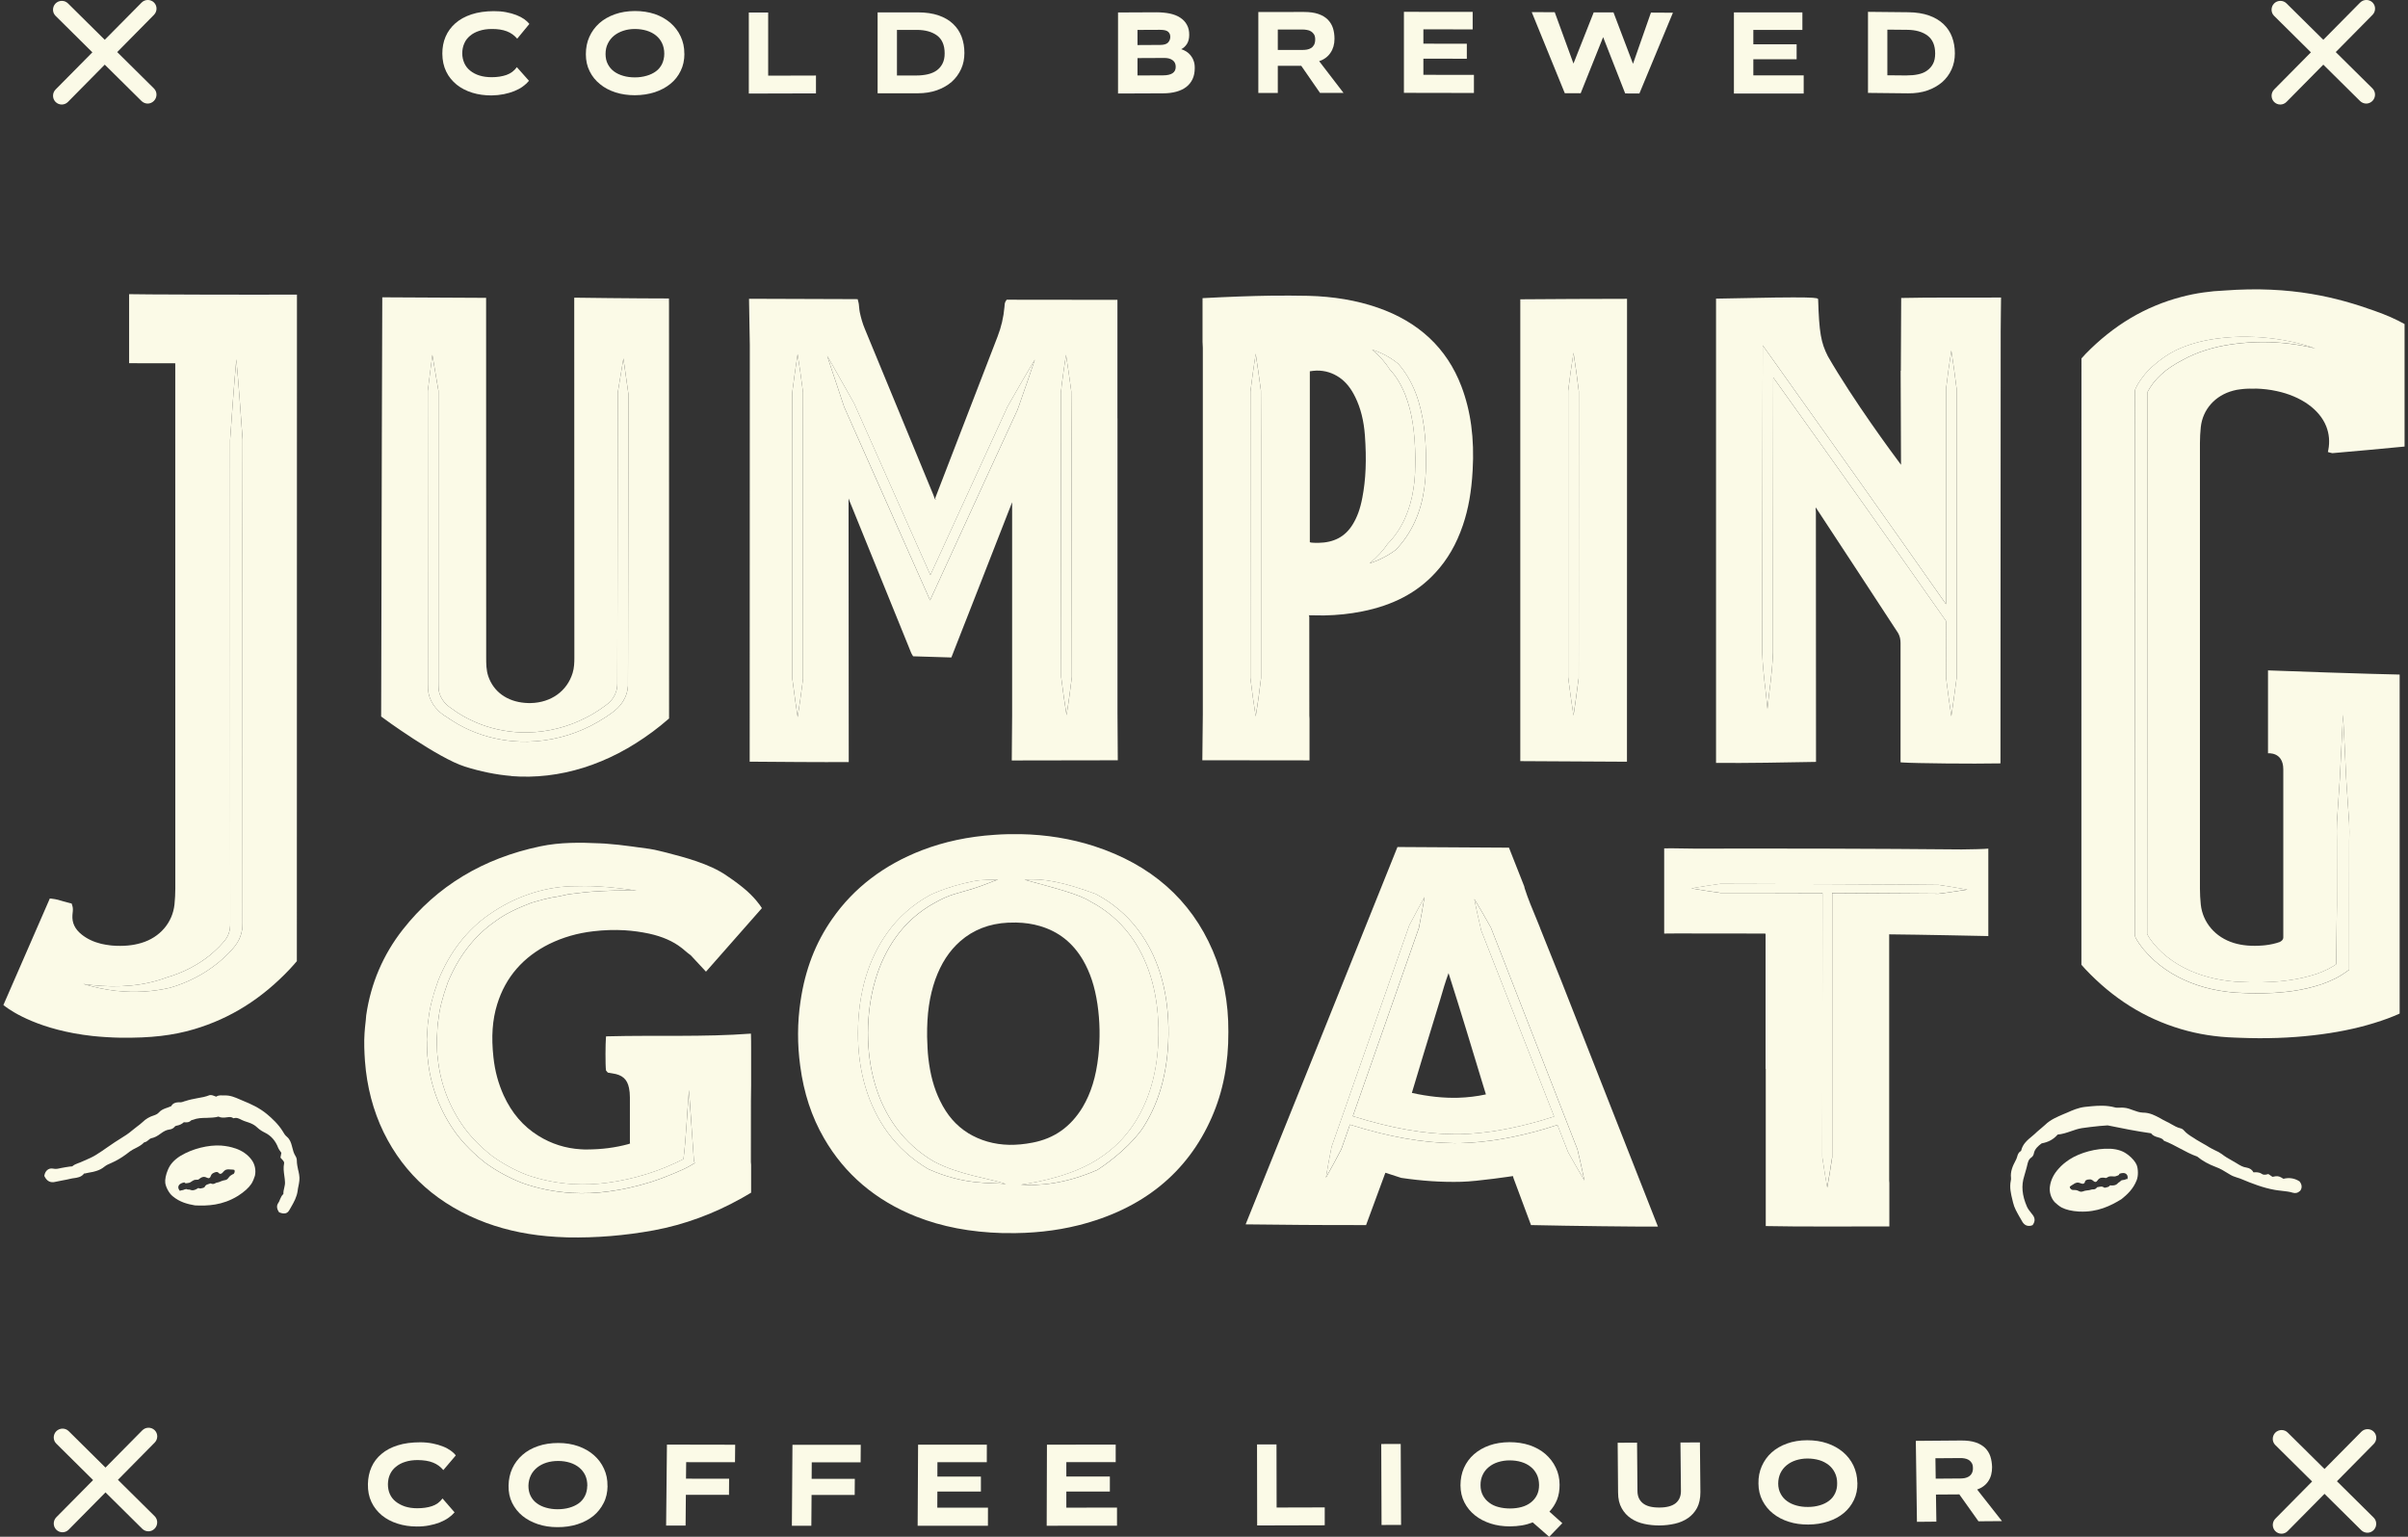
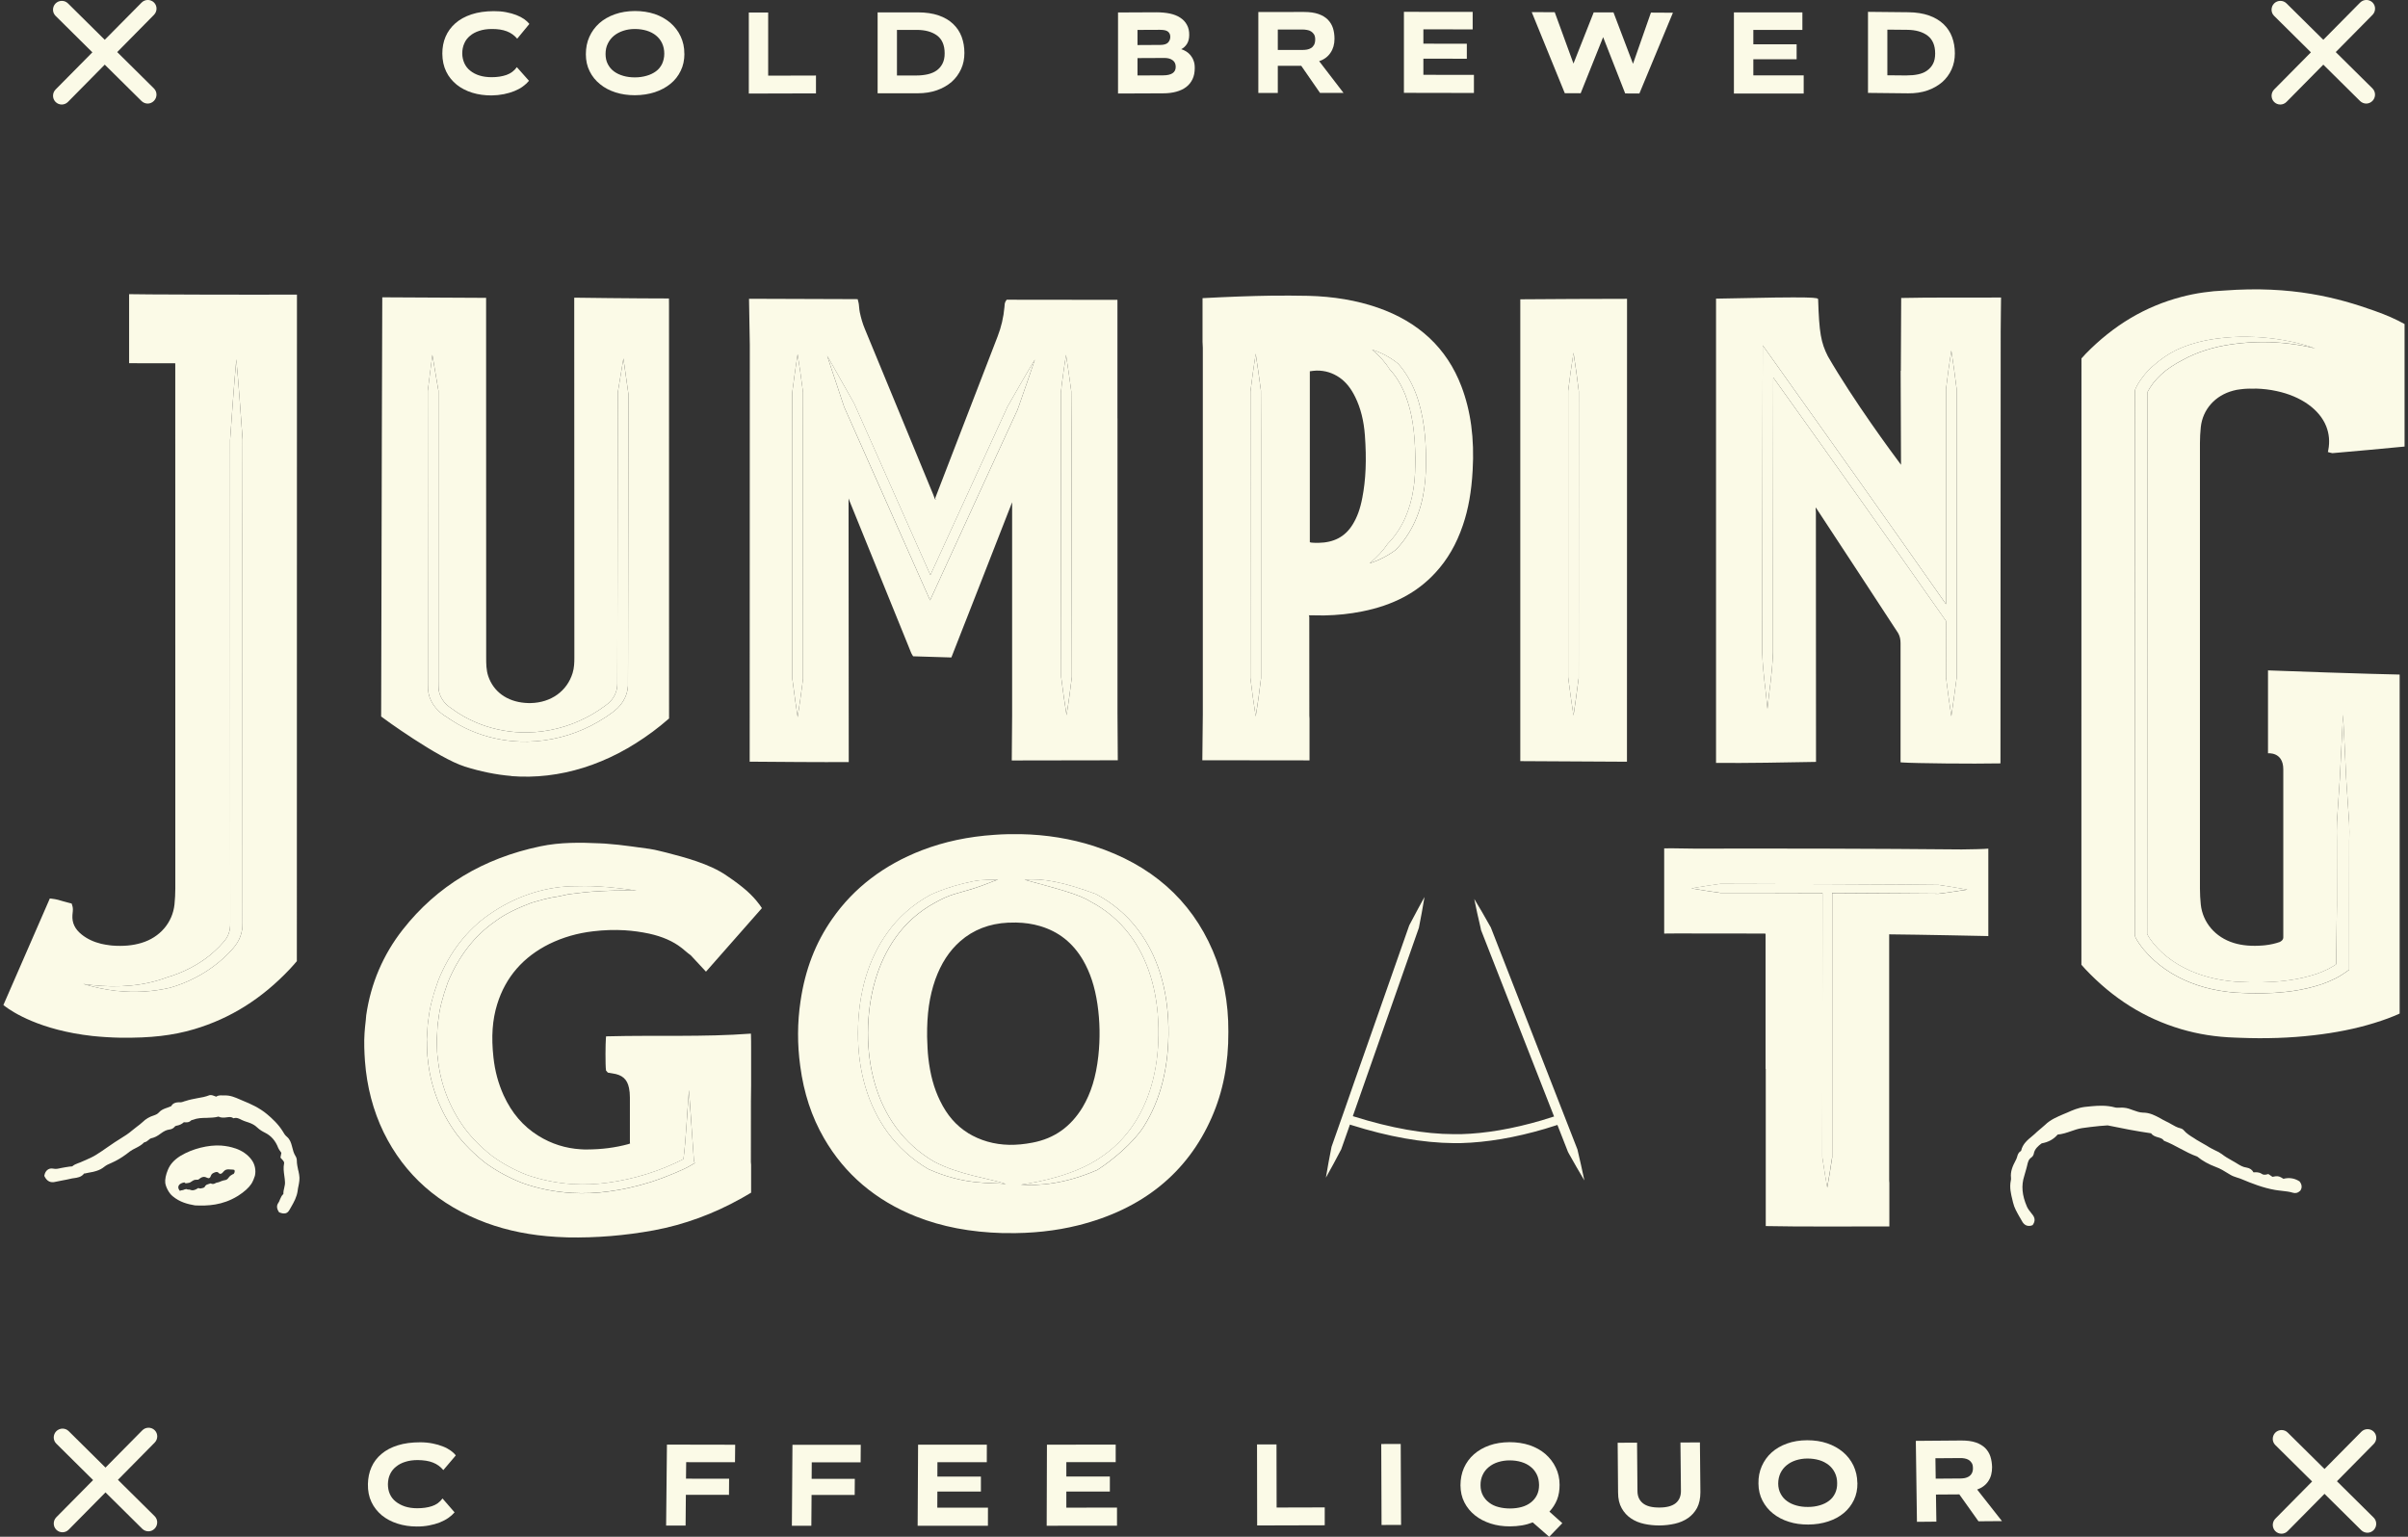
<svg xmlns="http://www.w3.org/2000/svg" width="94" height="60" viewBox="0 0 94 60" fill="none">
  <rect x="0" y="0" width="94" height="60" fill="#333333" stroke="none" />
  <g clip-path="url(#clip0_1166_134625)">
    <path d="M20.646 3.158C20.583 3.235 20.506 3.307 20.409 3.377C20.316 3.447 20.202 3.505 20.079 3.556C19.953 3.607 19.816 3.647 19.667 3.677C19.516 3.707 19.361 3.723 19.191 3.726C18.921 3.726 18.67 3.693 18.438 3.621C18.206 3.549 18.001 3.444 17.829 3.307C17.659 3.168 17.515 2.998 17.418 2.794C17.318 2.589 17.269 2.357 17.267 2.092C17.267 1.852 17.308 1.634 17.394 1.432C17.48 1.232 17.608 1.057 17.776 0.909C17.945 0.76 18.152 0.646 18.403 0.562C18.654 0.479 18.942 0.437 19.275 0.435C19.444 0.435 19.605 0.446 19.756 0.476C19.902 0.504 20.037 0.541 20.158 0.588C20.274 0.634 20.379 0.688 20.465 0.748C20.548 0.809 20.616 0.872 20.665 0.934C20.504 1.127 20.348 1.318 20.19 1.511C20.081 1.381 19.944 1.283 19.784 1.222C19.619 1.16 19.426 1.129 19.193 1.132C19.012 1.132 18.852 1.157 18.71 1.204C18.566 1.25 18.445 1.315 18.347 1.399C18.247 1.483 18.171 1.58 18.122 1.699C18.071 1.815 18.045 1.943 18.045 2.085C18.045 2.224 18.075 2.352 18.127 2.468C18.178 2.582 18.254 2.68 18.357 2.761C18.457 2.842 18.577 2.905 18.719 2.949C18.859 2.993 19.021 3.014 19.196 3.014C19.412 3.014 19.602 2.984 19.77 2.926C19.935 2.868 20.072 2.768 20.176 2.622C20.334 2.801 20.492 2.977 20.651 3.156L20.646 3.158Z" fill="#FBFAE7" />
    <path d="M26.717 2.096C26.717 2.342 26.67 2.566 26.573 2.763C26.477 2.963 26.345 3.133 26.173 3.272C25.998 3.414 25.799 3.521 25.561 3.6C25.322 3.677 25.066 3.716 24.785 3.718C24.516 3.718 24.267 3.683 24.032 3.609C23.802 3.535 23.595 3.428 23.426 3.288C23.254 3.151 23.116 2.982 23.019 2.784C22.919 2.586 22.87 2.366 22.87 2.117C22.87 1.868 22.914 1.643 23.007 1.438C23.098 1.234 23.228 1.057 23.395 0.906C23.563 0.757 23.765 0.641 24 0.558C24.234 0.474 24.499 0.432 24.783 0.43C25.062 0.43 25.322 0.469 25.559 0.548C25.796 0.63 25.996 0.743 26.17 0.892C26.34 1.041 26.475 1.215 26.57 1.42C26.665 1.624 26.717 1.85 26.714 2.096H26.717ZM25.931 2.096C25.931 1.947 25.903 1.813 25.847 1.692C25.792 1.571 25.712 1.471 25.61 1.387C25.508 1.304 25.387 1.241 25.245 1.197C25.104 1.155 24.95 1.132 24.785 1.132C24.62 1.132 24.469 1.155 24.332 1.201C24.195 1.245 24.072 1.311 23.969 1.394C23.867 1.478 23.786 1.58 23.728 1.701C23.667 1.822 23.639 1.957 23.639 2.108C23.639 2.256 23.667 2.389 23.728 2.505C23.788 2.621 23.869 2.717 23.972 2.791C24.076 2.868 24.197 2.923 24.337 2.963C24.476 3.003 24.622 3.021 24.785 3.021C24.948 3.021 25.099 3 25.241 2.958C25.38 2.919 25.501 2.861 25.606 2.784C25.71 2.707 25.787 2.612 25.845 2.496C25.898 2.38 25.931 2.247 25.931 2.098V2.096Z" fill="#FBFAE7" />
    <path d="M29.231 3.651V0.49C29.485 0.49 29.736 0.49 29.987 0.49C29.987 1.311 29.987 2.133 29.987 2.954C30.607 2.954 31.23 2.951 31.853 2.949C31.853 3.182 31.853 3.414 31.853 3.646C30.977 3.646 30.105 3.651 29.231 3.653V3.651Z" fill="#FBFAE7" />
    <path d="M34.259 3.644C34.259 2.591 34.259 1.536 34.259 0.483C34.782 0.483 35.305 0.483 35.828 0.483C36.144 0.483 36.411 0.523 36.641 0.602C36.869 0.681 37.059 0.793 37.206 0.934C37.355 1.076 37.466 1.241 37.538 1.434C37.61 1.627 37.647 1.838 37.647 2.066C37.647 2.296 37.606 2.505 37.517 2.698C37.429 2.889 37.308 3.056 37.15 3.196C36.99 3.335 36.797 3.444 36.576 3.523C36.353 3.602 36.104 3.642 35.828 3.642C35.305 3.642 34.782 3.642 34.259 3.642V3.644ZM35.779 2.947C35.932 2.947 36.076 2.931 36.213 2.901C36.348 2.87 36.464 2.821 36.562 2.752C36.66 2.682 36.736 2.594 36.792 2.484C36.848 2.373 36.878 2.238 36.876 2.08C36.876 1.766 36.776 1.534 36.581 1.387C36.383 1.241 36.118 1.167 35.779 1.167C35.525 1.167 35.27 1.167 35.014 1.167C35.014 1.762 35.014 2.354 35.014 2.949C35.27 2.949 35.525 2.949 35.779 2.949V2.947Z" fill="#FBFAE7" />
    <path d="M43.644 3.648V0.487C44.141 0.487 44.638 0.483 45.136 0.48C45.331 0.48 45.51 0.497 45.668 0.529C45.826 0.564 45.961 0.615 46.072 0.69C46.186 0.764 46.272 0.855 46.333 0.969C46.395 1.08 46.425 1.213 46.423 1.364C46.423 1.503 46.393 1.622 46.333 1.717C46.272 1.81 46.198 1.877 46.112 1.919C46.177 1.94 46.242 1.97 46.307 2.01C46.37 2.049 46.428 2.1 46.477 2.161C46.526 2.221 46.567 2.291 46.595 2.375C46.628 2.456 46.639 2.551 46.639 2.656C46.639 2.821 46.611 2.965 46.553 3.088C46.495 3.211 46.414 3.314 46.305 3.397C46.198 3.479 46.068 3.539 45.917 3.581C45.766 3.623 45.591 3.644 45.408 3.644C44.822 3.644 44.234 3.648 43.648 3.651L43.644 3.648ZM44.404 1.166C44.404 1.364 44.404 1.561 44.404 1.759C44.699 1.759 44.992 1.756 45.289 1.754C45.44 1.754 45.538 1.722 45.598 1.661C45.654 1.598 45.684 1.524 45.684 1.44C45.684 1.354 45.656 1.287 45.598 1.238C45.54 1.187 45.435 1.164 45.282 1.164C44.989 1.164 44.699 1.166 44.406 1.168L44.404 1.166ZM44.404 2.268C44.404 2.495 44.404 2.721 44.404 2.946C44.734 2.946 45.066 2.944 45.396 2.942C45.731 2.942 45.898 2.83 45.896 2.609C45.896 2.498 45.858 2.412 45.779 2.354C45.7 2.293 45.593 2.263 45.459 2.263C45.105 2.263 44.755 2.265 44.404 2.268Z" fill="#FBFAE7" />
    <path d="M51.529 3.628C51.285 3.274 51.041 2.921 50.797 2.57C50.492 2.57 50.186 2.57 49.881 2.57C49.881 2.923 49.881 3.277 49.881 3.63C49.628 3.63 49.377 3.63 49.121 3.63C49.121 2.577 49.121 1.522 49.121 0.469C49.716 0.469 50.311 0.469 50.904 0.467C51.129 0.467 51.32 0.495 51.471 0.548C51.624 0.602 51.745 0.676 51.838 0.771C51.929 0.867 51.996 0.976 52.036 1.104C52.075 1.231 52.094 1.369 52.094 1.515C52.094 1.726 52.042 1.91 51.938 2.061C51.836 2.215 51.687 2.324 51.496 2.389C51.815 2.803 52.131 3.214 52.447 3.628C52.142 3.628 51.838 3.628 51.531 3.628H51.529ZM49.881 1.152C49.881 1.42 49.881 1.685 49.881 1.95C50.204 1.95 50.525 1.95 50.846 1.95C50.904 1.95 50.962 1.945 51.02 1.936C51.078 1.924 51.136 1.905 51.18 1.875C51.229 1.847 51.264 1.806 51.297 1.75C51.324 1.696 51.341 1.627 51.341 1.541C51.341 1.462 51.327 1.396 51.297 1.345C51.266 1.297 51.227 1.257 51.18 1.227C51.134 1.197 51.08 1.178 51.02 1.169C50.959 1.159 50.901 1.152 50.846 1.152C50.525 1.152 50.204 1.152 49.881 1.152Z" fill="#FBFAE7" />
    <path d="M54.804 3.627C54.804 2.572 54.804 1.517 54.804 0.462C55.696 0.462 56.593 0.462 57.488 0.464C57.488 0.692 57.488 0.92 57.488 1.148C56.844 1.148 56.203 1.148 55.564 1.145V1.705C56.131 1.705 56.696 1.705 57.26 1.708V2.293C56.696 2.293 56.129 2.293 55.564 2.291V2.921C56.221 2.921 56.879 2.921 57.537 2.923C57.537 3.158 57.537 3.393 57.537 3.63C56.626 3.63 55.715 3.627 54.804 3.625V3.627Z" fill="#FBFAE7" />
    <path d="M63.443 3.651C63.155 2.916 62.869 2.184 62.581 1.45C62.288 2.182 61.997 2.912 61.704 3.641C61.498 3.641 61.291 3.641 61.084 3.639C60.654 2.584 60.224 1.529 59.794 0.474C60.094 0.474 60.394 0.474 60.691 0.476C60.935 1.143 61.181 1.812 61.423 2.482C61.686 1.815 61.951 1.15 62.213 0.483C62.471 0.483 62.729 0.483 62.985 0.485C63.241 1.155 63.494 1.822 63.747 2.491C63.98 1.824 64.215 1.159 64.447 0.492C64.733 0.492 65.019 0.495 65.305 0.497C64.87 1.547 64.433 2.6 63.996 3.651C63.81 3.651 63.624 3.651 63.438 3.648L63.443 3.651Z" fill="#FBFAE7" />
    <path d="M67.686 3.651V0.485C68.577 0.485 69.469 0.485 70.359 0.485C70.359 0.713 70.359 0.941 70.359 1.169C69.72 1.169 69.081 1.169 68.444 1.169C68.444 1.355 68.444 1.541 68.444 1.729C69.009 1.729 69.571 1.729 70.134 1.729C70.134 1.924 70.134 2.119 70.134 2.314C69.571 2.314 69.007 2.314 68.444 2.314C68.444 2.526 68.444 2.735 68.444 2.944C69.1 2.944 69.753 2.944 70.41 2.944C70.41 3.179 70.41 3.414 70.41 3.651C69.504 3.651 68.598 3.651 67.689 3.651H67.686Z" fill="#FBFAE7" />
    <path d="M72.92 3.625V0.462C73.445 0.467 73.969 0.471 74.491 0.478C74.805 0.481 75.077 0.525 75.305 0.606C75.533 0.687 75.721 0.801 75.87 0.943C76.018 1.085 76.13 1.252 76.202 1.447C76.274 1.64 76.311 1.852 76.311 2.082C76.311 2.312 76.269 2.521 76.181 2.714C76.095 2.905 75.972 3.07 75.814 3.209C75.651 3.346 75.463 3.455 75.24 3.532C75.019 3.609 74.766 3.646 74.489 3.644C73.966 3.639 73.441 3.634 72.918 3.627L72.92 3.625ZM74.443 2.944C74.596 2.944 74.74 2.932 74.877 2.902C75.017 2.872 75.131 2.826 75.226 2.756C75.321 2.688 75.403 2.598 75.458 2.491C75.516 2.382 75.542 2.247 75.542 2.086C75.542 1.773 75.442 1.54 75.247 1.392C75.052 1.243 74.78 1.166 74.443 1.164C74.187 1.161 73.931 1.159 73.676 1.157C73.676 1.749 73.676 2.344 73.676 2.939C73.931 2.942 74.187 2.944 74.443 2.946V2.944Z" fill="#FBFAE7" />
    <path d="M17.741 59.052C17.676 59.128 17.595 59.2 17.499 59.266C17.404 59.333 17.29 59.391 17.165 59.442C17.039 59.491 16.897 59.531 16.751 59.558C16.6 59.586 16.442 59.602 16.27 59.6C16 59.6 15.747 59.561 15.514 59.486C15.282 59.412 15.08 59.305 14.905 59.163C14.738 59.022 14.596 58.849 14.501 58.645C14.403 58.44 14.357 58.206 14.362 57.941C14.369 57.701 14.411 57.483 14.501 57.283C14.589 57.083 14.72 56.911 14.892 56.767C15.063 56.621 15.275 56.509 15.528 56.43C15.779 56.351 16.07 56.312 16.405 56.312C16.574 56.312 16.735 56.328 16.888 56.358C17.039 56.388 17.169 56.425 17.29 56.474C17.411 56.521 17.511 56.577 17.595 56.637C17.68 56.697 17.746 56.76 17.792 56.825C17.629 57.016 17.469 57.206 17.306 57.397C17.197 57.264 17.062 57.167 16.902 57.104C16.742 57.039 16.544 57.009 16.309 57.006C16.13 57.006 15.968 57.027 15.823 57.074C15.677 57.118 15.559 57.183 15.459 57.264C15.356 57.346 15.28 57.443 15.226 57.56C15.17 57.676 15.147 57.804 15.143 57.945C15.143 58.087 15.166 58.213 15.217 58.329C15.268 58.443 15.342 58.543 15.445 58.624C15.545 58.705 15.665 58.77 15.805 58.817C15.944 58.863 16.105 58.887 16.284 58.887C16.502 58.887 16.695 58.861 16.862 58.805C17.03 58.75 17.169 58.65 17.274 58.505C17.432 58.687 17.585 58.866 17.743 59.045L17.741 59.052Z" fill="#FBFAE7" />
-     <path d="M23.717 58.017C23.714 58.263 23.666 58.486 23.563 58.684C23.463 58.882 23.329 59.051 23.157 59.191C22.982 59.33 22.778 59.437 22.538 59.514C22.297 59.59 22.039 59.627 21.755 59.625C21.483 59.625 21.232 59.586 21 59.509C20.767 59.432 20.565 59.323 20.393 59.184C20.224 59.044 20.089 58.874 19.991 58.675C19.893 58.477 19.849 58.254 19.852 58.008C19.856 57.759 19.905 57.536 19.998 57.331C20.093 57.127 20.226 56.952 20.395 56.804C20.565 56.655 20.767 56.541 21.007 56.46C21.246 56.378 21.506 56.339 21.795 56.339C22.078 56.339 22.338 56.381 22.573 56.464C22.808 56.548 23.012 56.662 23.182 56.813C23.352 56.962 23.484 57.138 23.577 57.343C23.672 57.547 23.719 57.773 23.714 58.022L23.717 58.017ZM22.927 58.012C22.927 57.864 22.903 57.726 22.848 57.605C22.792 57.485 22.713 57.385 22.613 57.301C22.511 57.217 22.39 57.152 22.25 57.108C22.108 57.064 21.957 57.041 21.79 57.041C21.627 57.041 21.474 57.062 21.334 57.106C21.195 57.15 21.074 57.213 20.97 57.296C20.867 57.38 20.781 57.48 20.723 57.601C20.663 57.722 20.633 57.856 20.628 58.005C20.628 58.154 20.654 58.286 20.712 58.403C20.77 58.519 20.849 58.617 20.953 58.691C21.056 58.768 21.176 58.826 21.316 58.865C21.455 58.905 21.604 58.926 21.764 58.926C21.927 58.926 22.078 58.907 22.222 58.867C22.362 58.828 22.485 58.77 22.59 58.696C22.692 58.621 22.775 58.526 22.834 58.407C22.892 58.291 22.922 58.159 22.924 58.01L22.927 58.012Z" fill="#FBFAE7" />
    <path d="M26.774 58.359C26.77 58.761 26.768 59.161 26.763 59.563C26.51 59.563 26.256 59.563 26.003 59.563C26.015 58.51 26.024 57.455 26.035 56.402C26.923 56.402 27.809 56.405 28.699 56.407C28.697 56.635 28.694 56.862 28.692 57.09C28.058 57.09 27.421 57.09 26.786 57.088C26.784 57.302 26.782 57.518 26.779 57.732C27.339 57.732 27.902 57.732 28.462 57.734C28.462 57.943 28.457 58.155 28.457 58.364C27.895 58.364 27.332 58.364 26.774 58.362V58.359Z" fill="#FBFAE7" />
    <path d="M31.681 58.366C31.679 58.768 31.674 59.168 31.672 59.57C31.419 59.57 31.165 59.57 30.912 59.57C30.919 58.517 30.928 57.462 30.935 56.409C31.823 56.409 32.713 56.409 33.601 56.411C33.601 56.639 33.599 56.867 33.596 57.095C32.96 57.095 32.323 57.095 31.688 57.095C31.688 57.309 31.686 57.525 31.684 57.739C32.246 57.739 32.806 57.739 33.369 57.739C33.369 57.948 33.366 58.159 33.364 58.368C32.802 58.368 32.239 58.368 31.679 58.368L31.681 58.366Z" fill="#FBFAE7" />
    <path d="M35.822 59.572C35.827 58.517 35.832 57.461 35.839 56.406C36.733 56.406 37.626 56.406 38.523 56.406C38.523 56.634 38.523 56.862 38.521 57.09C37.877 57.09 37.238 57.09 36.594 57.09C36.594 57.276 36.594 57.464 36.592 57.65C37.156 57.65 37.726 57.65 38.291 57.65C38.291 57.845 38.291 58.04 38.291 58.235C37.726 58.235 37.159 58.235 36.592 58.235C36.592 58.444 36.592 58.656 36.589 58.865C37.249 58.865 37.907 58.865 38.567 58.865C38.567 59.1 38.567 59.335 38.565 59.572C37.654 59.572 36.74 59.572 35.827 59.572H35.822Z" fill="#FBFAE7" />
    <path d="M40.859 59.57C40.862 58.515 40.864 57.46 40.869 56.405C41.766 56.405 42.658 56.405 43.553 56.402C43.553 56.63 43.553 56.858 43.553 57.086C42.909 57.086 42.27 57.086 41.626 57.088C41.626 57.274 41.626 57.46 41.626 57.648C42.191 57.648 42.761 57.648 43.325 57.648C43.325 57.843 43.325 58.038 43.325 58.234C42.761 58.234 42.191 58.234 41.626 58.234C41.626 58.445 41.626 58.654 41.626 58.864C42.284 58.864 42.944 58.864 43.604 58.861C43.604 59.096 43.604 59.331 43.604 59.568C42.691 59.568 41.777 59.57 40.866 59.57H40.859Z" fill="#FBFAE7" />
    <path d="M49.075 59.556C49.075 58.504 49.075 57.448 49.07 56.395C49.324 56.395 49.577 56.395 49.83 56.395C49.83 57.218 49.83 58.039 49.835 58.859C50.46 58.859 51.088 58.854 51.713 58.854C51.713 59.087 51.713 59.319 51.713 59.552C50.832 59.554 49.953 59.556 49.073 59.559L49.075 59.556Z" fill="#FBFAE7" />
    <path d="M53.931 59.54C53.926 58.487 53.924 57.432 53.919 56.379C54.172 56.379 54.426 56.379 54.679 56.377C54.684 57.43 54.688 58.485 54.693 59.538C54.44 59.538 54.186 59.538 53.933 59.54H53.931Z" fill="#FBFAE7" />
    <path d="M59.831 59.44C59.701 59.491 59.564 59.53 59.413 59.556C59.266 59.581 59.11 59.593 58.945 59.595C58.673 59.595 58.42 59.56 58.188 59.484C57.953 59.407 57.751 59.303 57.577 59.163C57.404 59.024 57.265 58.856 57.165 58.659C57.063 58.461 57.014 58.238 57.012 57.992C57.012 57.743 57.058 57.517 57.147 57.313C57.239 57.108 57.367 56.932 57.535 56.783C57.704 56.634 57.904 56.518 58.139 56.434C58.376 56.351 58.636 56.309 58.927 56.307C59.208 56.307 59.468 56.346 59.71 56.425C59.947 56.507 60.154 56.62 60.326 56.769C60.496 56.918 60.633 57.092 60.73 57.297C60.83 57.501 60.881 57.724 60.881 57.973C60.881 58.184 60.851 58.377 60.782 58.552C60.712 58.726 60.612 58.882 60.484 59.019C60.651 59.17 60.819 59.321 60.988 59.47C60.816 59.646 60.644 59.823 60.475 60.002C60.261 59.814 60.049 59.628 59.836 59.442L59.831 59.44ZM60.08 57.978C60.077 57.827 60.052 57.692 59.994 57.573C59.935 57.455 59.859 57.352 59.754 57.271C59.654 57.188 59.531 57.125 59.392 57.083C59.252 57.039 59.096 57.018 58.931 57.018C58.771 57.018 58.622 57.041 58.481 57.085C58.341 57.129 58.22 57.194 58.118 57.278C58.016 57.362 57.934 57.462 57.879 57.583C57.823 57.701 57.793 57.836 57.795 57.987C57.795 58.136 57.825 58.268 57.886 58.382C57.944 58.494 58.027 58.591 58.132 58.668C58.234 58.747 58.357 58.805 58.495 58.84C58.632 58.877 58.785 58.896 58.943 58.896C59.106 58.896 59.259 58.877 59.399 58.838C59.538 58.8 59.659 58.74 59.759 58.661C59.861 58.582 59.94 58.487 59.996 58.373C60.054 58.259 60.08 58.126 60.08 57.978Z" fill="#FBFAE7" />
    <path d="M65.602 56.321C65.855 56.321 66.108 56.319 66.359 56.316C66.366 56.965 66.371 57.613 66.378 58.259C66.378 58.503 66.334 58.708 66.248 58.873C66.159 59.038 66.039 59.17 65.89 59.273C65.741 59.375 65.572 59.447 65.379 59.491C65.186 59.535 64.988 59.556 64.784 59.559C64.577 59.559 64.379 59.54 64.186 59.498C63.993 59.456 63.822 59.387 63.67 59.284C63.517 59.182 63.398 59.052 63.306 58.887C63.212 58.722 63.164 58.52 63.164 58.273C63.159 57.625 63.154 56.977 63.148 56.33C63.401 56.33 63.652 56.328 63.905 56.326C63.91 56.956 63.917 57.585 63.921 58.213C63.921 58.422 63.993 58.58 64.135 58.694C64.277 58.806 64.486 58.861 64.779 58.859C65.065 58.859 65.279 58.799 65.416 58.687C65.553 58.573 65.62 58.413 65.618 58.204C65.611 57.574 65.604 56.944 65.599 56.316L65.602 56.321Z" fill="#FBFAE7" />
    <path d="M72.507 57.899C72.511 58.145 72.465 58.368 72.37 58.566C72.274 58.766 72.142 58.935 71.974 59.075C71.805 59.217 71.6 59.326 71.365 59.403C71.128 59.482 70.868 59.521 70.585 59.523C70.313 59.523 70.062 59.491 69.827 59.414C69.592 59.34 69.388 59.233 69.213 59.093C69.039 58.956 68.904 58.787 68.8 58.589C68.7 58.392 68.644 58.171 68.644 57.922C68.639 57.676 68.683 57.448 68.774 57.243C68.865 57.039 68.99 56.862 69.157 56.711C69.325 56.56 69.525 56.444 69.76 56.36C69.992 56.277 70.257 56.232 70.545 56.232C70.829 56.232 71.089 56.27 71.326 56.351C71.565 56.432 71.767 56.546 71.944 56.693C72.116 56.839 72.251 57.013 72.351 57.218C72.446 57.422 72.502 57.645 72.504 57.894L72.507 57.899ZM71.716 57.904C71.716 57.755 71.686 57.62 71.626 57.499C71.568 57.38 71.486 57.278 71.384 57.197C71.279 57.116 71.159 57.05 71.017 57.009C70.873 56.967 70.722 56.946 70.554 56.946C70.392 56.946 70.243 56.971 70.101 57.016C69.962 57.062 69.841 57.127 69.741 57.211C69.639 57.295 69.56 57.397 69.501 57.518C69.446 57.639 69.415 57.773 69.415 57.924C69.415 58.073 69.448 58.206 69.511 58.322C69.573 58.438 69.653 58.533 69.76 58.608C69.862 58.684 69.985 58.74 70.127 58.78C70.269 58.819 70.417 58.838 70.578 58.836C70.74 58.836 70.896 58.815 71.035 58.773C71.175 58.733 71.3 58.673 71.398 58.596C71.503 58.519 71.577 58.424 71.635 58.306C71.691 58.189 71.719 58.057 71.716 57.908V57.904Z" fill="#FBFAE7" />
    <path d="M77.234 59.398C76.983 59.047 76.735 58.697 76.486 58.346C76.182 58.348 75.877 58.35 75.573 58.352C75.577 58.706 75.582 59.059 75.589 59.41C75.338 59.41 75.085 59.415 74.831 59.417C74.815 58.364 74.801 57.309 74.787 56.256C75.38 56.252 75.97 56.247 76.563 56.242C76.786 56.242 76.974 56.265 77.13 56.319C77.283 56.372 77.404 56.447 77.497 56.537C77.59 56.633 77.657 56.742 77.699 56.87C77.739 56.998 77.76 57.135 77.764 57.281C77.764 57.493 77.72 57.676 77.618 57.827C77.518 57.981 77.369 58.09 77.181 58.157C77.504 58.569 77.825 58.978 78.15 59.389C77.848 59.391 77.539 59.394 77.237 59.396L77.234 59.398ZM75.552 56.935C75.556 57.2 75.559 57.467 75.563 57.732C75.886 57.73 76.205 57.727 76.526 57.725C76.581 57.725 76.639 57.72 76.7 57.709C76.76 57.697 76.809 57.676 76.86 57.646C76.907 57.616 76.946 57.574 76.974 57.52C77.002 57.467 77.021 57.397 77.016 57.311C77.016 57.232 77 57.167 76.969 57.118C76.939 57.07 76.9 57.03 76.851 57C76.802 56.97 76.746 56.951 76.691 56.942C76.63 56.932 76.574 56.925 76.516 56.928C76.195 56.93 75.875 56.932 75.554 56.935H75.552Z" fill="#FBFAE7" />
    <path d="M4.601 57.78C5.08 57.294 5.559 56.813 6.037 56.325C6.172 56.188 6.172 55.971 6.037 55.839C5.903 55.709 5.686 55.711 5.554 55.846C5.075 56.332 4.596 56.815 4.118 57.299C3.639 56.825 3.16 56.353 2.681 55.876C2.549 55.744 2.333 55.746 2.198 55.879C2.065 56.013 2.063 56.232 2.198 56.364C2.677 56.841 3.155 57.313 3.634 57.787C3.155 58.27 2.677 58.756 2.198 59.239C2.065 59.374 2.065 59.593 2.198 59.725C2.265 59.792 2.351 59.825 2.44 59.825C2.526 59.825 2.616 59.79 2.681 59.723C3.16 59.239 3.639 58.754 4.118 58.268C4.596 58.742 5.075 59.218 5.554 59.69C5.621 59.755 5.71 59.788 5.796 59.788C5.882 59.788 5.972 59.751 6.037 59.683C6.17 59.546 6.17 59.33 6.037 59.197C5.559 58.726 5.08 58.249 4.601 57.775V57.78Z" fill="#FBFAE7" />
    <path d="M91.224 57.835C91.703 57.35 92.182 56.868 92.66 56.38C92.795 56.243 92.795 56.027 92.66 55.895C92.526 55.765 92.309 55.767 92.177 55.902C91.698 56.387 91.219 56.871 90.741 57.354C90.262 56.88 89.783 56.408 89.304 55.932C89.172 55.799 88.956 55.802 88.821 55.934C88.689 56.069 88.686 56.288 88.821 56.42C89.3 56.896 89.778 57.368 90.257 57.842C89.778 58.326 89.3 58.812 88.821 59.295C88.689 59.43 88.689 59.648 88.821 59.781C88.888 59.848 88.974 59.881 89.063 59.881C89.149 59.881 89.239 59.846 89.304 59.778C89.783 59.295 90.262 58.809 90.741 58.324C91.219 58.798 91.698 59.274 92.177 59.746C92.244 59.811 92.333 59.843 92.419 59.843C92.505 59.843 92.595 59.806 92.66 59.739C92.793 59.602 92.793 59.386 92.66 59.253C92.182 58.781 91.703 58.305 91.224 57.831V57.835Z" fill="#FBFAE7" />
    <path d="M4.573 2.036C5.051 1.55 5.53 1.069 6.009 0.581C6.144 0.444 6.144 0.227 6.009 0.095C5.874 -0.035 5.658 -0.033 5.526 0.102C5.047 0.588 4.568 1.071 4.089 1.554C3.611 1.08 3.132 0.609 2.653 0.132C2.521 -0 2.304 0.002 2.17 0.134C2.037 0.269 2.035 0.488 2.17 0.62C2.648 1.097 3.127 1.568 3.606 2.043C3.127 2.526 2.648 3.012 2.17 3.495C2.037 3.63 2.037 3.848 2.17 3.981C2.237 4.048 2.323 4.081 2.411 4.081C2.497 4.081 2.588 4.046 2.653 3.979C3.132 3.495 3.611 3.009 4.089 2.524C4.568 2.998 5.047 3.474 5.526 3.946C5.593 4.011 5.681 4.044 5.767 4.044C5.853 4.044 5.944 4.006 6.009 3.939C6.142 3.802 6.142 3.586 6.009 3.453C5.53 2.982 5.051 2.505 4.573 2.031V2.036Z" fill="#FBFAE7" />
    <path d="M91.177 2.036C91.656 1.55 92.135 1.069 92.614 0.581C92.748 0.444 92.748 0.227 92.614 0.095C92.479 -0.035 92.263 -0.033 92.13 0.102C91.651 0.588 91.173 1.071 90.694 1.554C90.215 1.08 89.736 0.609 89.257 0.132C89.125 -0 88.909 0.002 88.774 0.134C88.642 0.269 88.639 0.488 88.774 0.62C89.253 1.097 89.732 1.568 90.21 2.043C89.732 2.526 89.253 3.012 88.774 3.495C88.642 3.63 88.642 3.848 88.774 3.981C88.841 4.048 88.927 4.081 89.016 4.081C89.102 4.081 89.192 4.046 89.257 3.979C89.736 3.495 90.215 3.009 90.694 2.524C91.173 2.998 91.651 3.474 92.13 3.946C92.198 4.011 92.286 4.044 92.372 4.044C92.458 4.044 92.549 4.006 92.614 3.939C92.746 3.802 92.746 3.586 92.614 3.453C92.135 2.982 91.656 2.505 91.177 2.031V2.036Z" fill="#FBFAE7" />
    <path d="M21.456 36.849C21.972 36.598 22.541 36.431 23.153 36.361C23.573 36.31 23.989 36.298 24.387 36.321C24.71 36.342 25.031 36.386 25.34 36.452C25.853 36.565 26.274 36.749 26.595 37C26.639 37.03 26.685 37.072 26.734 37.114C26.804 37.174 26.881 37.237 26.964 37.297C27.162 37.511 27.362 37.725 27.559 37.937C28.287 37.112 29.014 36.284 29.742 35.457C29.728 35.436 29.716 35.417 29.702 35.396C29.693 35.382 29.456 35.015 28.984 34.639C28.71 34.42 28.5 34.276 28.366 34.188C27.703 33.725 26.72 33.472 26.014 33.288C25.932 33.27 25.851 33.246 25.767 33.228C25.493 33.154 25.203 33.119 24.921 33.084C24.833 33.072 24.747 33.058 24.656 33.047C24.312 33 23.971 32.961 23.625 32.937C23.552 32.933 23.483 32.93 23.411 32.926C22.665 32.891 21.867 32.879 21.089 33.044C18.858 33.511 17.054 34.597 15.722 36.296C14.955 37.274 14.474 38.401 14.295 39.642C14.288 39.703 14.281 39.77 14.279 39.831C14.274 39.887 14.226 40.24 14.219 40.602C14.212 41.005 14.247 41.418 14.247 41.434C14.323 42.434 14.567 43.368 14.976 44.209C15.787 45.869 17.133 47.063 18.985 47.747C19.829 48.056 20.729 48.235 21.73 48.293C21.872 48.302 22.014 48.307 22.156 48.312C23.264 48.335 24.396 48.242 25.519 48.037C26.709 47.816 27.868 47.391 28.961 46.775C29.03 46.736 29.193 46.641 29.321 46.566V45.478C29.321 45.439 29.312 45.409 29.312 45.369C29.316 44.57 29.312 43.773 29.314 42.975C29.314 42.773 29.319 42.578 29.321 42.378V40.956C29.319 40.756 29.323 40.561 29.314 40.356C27.471 40.495 25.588 40.412 23.741 40.461C23.713 40.461 23.687 40.461 23.659 40.463C23.659 40.489 23.655 40.514 23.652 40.54C23.636 40.709 23.625 41.59 23.657 41.797C23.68 41.823 23.703 41.85 23.727 41.878C23.787 41.888 23.845 41.897 23.906 41.909C24.291 41.962 24.484 42.134 24.554 42.478C24.577 42.587 24.589 42.706 24.589 42.843C24.589 43.415 24.589 43.989 24.589 44.56C24.589 44.605 24.591 44.637 24.598 44.639C24.584 44.656 24.561 44.66 24.515 44.674C24.02 44.807 23.499 44.877 22.918 44.879C22.837 44.879 22.753 44.879 22.672 44.872C22.081 44.837 21.521 44.66 21.015 44.344C20.422 43.975 19.978 43.459 19.66 42.764C19.453 42.304 19.32 41.82 19.262 41.281C19.174 40.477 19.22 39.817 19.409 39.208C19.736 38.148 20.424 37.36 21.451 36.851L21.456 36.849ZM17.477 38.371C17.27 38.945 17.156 39.394 17.11 39.828C17.08 39.989 17.073 40.156 17.066 40.321C17.063 40.403 17.059 40.484 17.052 40.568C17.054 40.651 17.056 40.73 17.056 40.807C17.059 40.977 17.061 41.149 17.089 41.316C17.182 42.299 17.547 43.247 18.14 44.056C18.421 44.43 18.776 44.793 19.204 45.13C19.615 45.43 20.071 45.678 20.561 45.871C21.135 46.073 21.747 46.197 22.374 46.234C22.823 46.259 23.276 46.241 23.724 46.178C24.752 46.041 25.774 45.72 26.681 45.255C26.736 44.818 26.764 44.421 26.792 44.026C26.825 43.538 26.857 43.047 26.895 42.559C26.934 43.092 26.974 43.626 27.008 44.161C27.034 44.553 27.062 44.949 27.09 45.339C27.101 45.362 27.113 45.386 27.125 45.409C27.081 45.434 27.036 45.462 26.992 45.488C26.795 45.606 26.597 45.692 26.388 45.781C26.332 45.804 26.276 45.827 26.221 45.85C25.963 45.96 25.698 46.057 25.426 46.145C24.842 46.327 24.296 46.45 23.759 46.52C23.285 46.585 22.802 46.606 22.325 46.578C21.649 46.538 20.998 46.408 20.392 46.19C19.866 45.985 19.376 45.718 18.941 45.399C18.488 45.041 18.107 44.658 17.809 44.261C17.184 43.408 16.801 42.404 16.701 41.365C16.675 41.186 16.673 41.007 16.668 40.83C16.668 40.746 16.668 40.66 16.661 40.579C16.668 40.495 16.673 40.405 16.678 40.319C16.687 40.147 16.694 39.975 16.724 39.805C16.773 39.352 16.892 38.878 17.112 38.269C17.547 37.186 18.233 36.3 19.097 35.706C20.05 35.034 21.184 34.641 22.288 34.604C22.369 34.604 22.446 34.604 22.527 34.602C22.732 34.597 22.939 34.594 23.136 34.602C23.25 34.606 23.366 34.613 23.48 34.62C23.645 34.629 23.808 34.643 23.971 34.662C24.273 34.69 24.566 34.727 24.852 34.773C24.573 34.767 24.273 34.767 23.954 34.773C23.678 34.783 23.401 34.794 23.125 34.813C22.936 34.825 22.748 34.848 22.562 34.871C22.476 34.88 22.393 34.89 22.309 34.901C22.204 34.911 22.102 34.934 21.998 34.957C21.967 34.962 21.937 34.971 21.907 34.978C21.779 35.004 21.649 35.029 21.517 35.048C21.321 35.085 21.135 35.138 20.945 35.192C20.877 35.213 20.808 35.231 20.738 35.252C20.255 35.438 19.755 35.654 19.329 35.975C18.53 36.526 17.889 37.353 17.477 38.369V38.371Z" fill="#FBFAE7" />
    <path d="M11.643 45.702C11.615 45.565 11.587 45.439 11.587 45.307C11.587 45.253 11.569 45.186 11.534 45.135C11.466 45.026 11.434 44.905 11.403 44.775C11.403 44.763 11.397 44.751 11.394 44.74C11.359 44.612 11.32 44.486 11.201 44.384C11.134 44.331 11.078 44.247 11.046 44.184C10.867 43.891 10.618 43.663 10.418 43.496C10.125 43.252 9.779 43.096 9.481 42.976C9.442 42.959 9.4 42.941 9.356 42.922C9.177 42.845 8.989 42.762 8.77 42.769C8.745 42.769 8.717 42.769 8.691 42.769C8.608 42.764 8.512 42.762 8.438 42.818C8.417 42.811 8.396 42.804 8.378 42.794C8.324 42.773 8.266 42.75 8.201 42.757C8.192 42.757 8.187 42.757 8.18 42.759C8.029 42.82 7.871 42.85 7.699 42.878C7.55 42.906 7.392 42.936 7.241 42.987C7.234 42.987 7.225 42.989 7.218 42.992C7.153 43.017 7.083 43.041 7.027 43.038C6.855 43.029 6.737 43.08 6.686 43.187C6.634 43.21 6.579 43.229 6.53 43.248C6.409 43.289 6.293 43.329 6.2 43.436C6.156 43.487 6.091 43.522 6 43.552C5.842 43.599 5.688 43.689 5.568 43.808C5.5 43.873 5.426 43.928 5.351 43.984C5.284 44.035 5.219 44.084 5.156 44.138C5.019 44.258 4.856 44.361 4.698 44.458C4.624 44.502 4.55 44.554 4.478 44.598C4.38 44.665 4.285 44.73 4.185 44.798C4.045 44.895 3.904 44.995 3.755 45.086C3.615 45.174 3.467 45.239 3.309 45.307C3.246 45.332 3.188 45.358 3.127 45.386C3.102 45.395 3.071 45.407 3.046 45.416C2.969 45.446 2.888 45.476 2.82 45.539C2.751 45.539 2.688 45.553 2.625 45.562C2.597 45.567 2.572 45.572 2.546 45.574C2.49 45.581 2.435 45.593 2.381 45.604C2.279 45.627 2.186 45.653 2.072 45.627C2.063 45.625 2.051 45.623 2.044 45.623C1.893 45.606 1.77 45.709 1.735 45.881C1.735 45.89 1.73 45.897 1.73 45.909C1.735 45.918 1.74 45.925 1.742 45.937C1.837 46.123 1.977 46.192 2.17 46.141C2.263 46.12 2.356 46.102 2.449 46.085C2.551 46.067 2.651 46.048 2.753 46.023C2.793 46.011 2.841 46.006 2.886 45.999C3.023 45.981 3.178 45.958 3.281 45.82C3.285 45.816 3.304 45.813 3.316 45.816C3.355 45.806 3.397 45.797 3.439 45.79C3.66 45.751 3.887 45.709 4.073 45.553C4.155 45.486 4.25 45.446 4.35 45.404C4.401 45.381 4.45 45.358 4.501 45.332C4.687 45.237 4.87 45.116 5.068 44.958C5.138 44.907 5.214 44.865 5.296 44.826C5.412 44.767 5.53 44.705 5.628 44.602C5.705 44.589 5.763 44.542 5.807 44.502C5.837 44.475 5.87 44.449 5.895 44.444C6.023 44.419 6.144 44.358 6.276 44.256C6.404 44.161 6.504 44.114 6.616 44.1C6.699 44.091 6.769 44.052 6.813 43.998C6.834 43.97 6.86 43.954 6.913 43.947C7.016 43.928 7.104 43.882 7.178 43.815C7.267 43.824 7.376 43.836 7.466 43.74C7.471 43.74 7.487 43.736 7.494 43.731C7.508 43.726 7.525 43.724 7.538 43.719C7.704 43.652 7.882 43.647 8.071 43.645C8.224 43.64 8.387 43.636 8.529 43.596C8.626 43.647 8.749 43.64 8.852 43.624C8.942 43.612 9.021 43.603 9.084 43.643C9.093 43.65 9.105 43.654 9.114 43.661C9.126 43.659 9.137 43.654 9.149 43.652C9.237 43.629 9.326 43.668 9.442 43.729C9.505 43.759 9.57 43.782 9.635 43.803C9.653 43.808 9.674 43.815 9.695 43.822C9.842 43.873 9.949 43.931 10.037 44.017C10.137 44.114 10.253 44.179 10.344 44.224C10.583 44.342 10.757 44.54 10.862 44.821C10.885 44.877 10.918 44.916 10.943 44.951C10.957 44.972 10.974 44.991 10.983 45.011C10.971 45.072 10.96 45.135 10.948 45.197C10.957 45.207 10.967 45.218 10.976 45.228C10.988 45.244 10.999 45.253 11.013 45.27C11.076 45.337 11.099 45.372 11.09 45.423C11.055 45.59 11.078 45.751 11.099 45.906C11.113 45.995 11.122 46.078 11.125 46.162C11.129 46.229 11.113 46.299 11.097 46.371C11.076 46.45 11.06 46.532 11.062 46.617C10.992 46.678 10.962 46.759 10.929 46.831C10.911 46.878 10.895 46.924 10.867 46.962C10.795 47.059 10.797 47.175 10.878 47.306C10.883 47.315 10.89 47.324 10.895 47.331C10.904 47.336 10.911 47.338 10.922 47.343C10.971 47.361 11.018 47.373 11.057 47.377C11.164 47.387 11.245 47.34 11.301 47.236C11.325 47.196 11.348 47.159 11.369 47.117C11.478 46.927 11.587 46.731 11.62 46.49C11.624 46.432 11.638 46.371 11.65 46.315C11.678 46.174 11.708 46.023 11.678 45.864C11.668 45.813 11.657 45.76 11.648 45.706L11.643 45.702Z" fill="#FBFAE7" />
    <path d="M46.938 29.683C48.328 29.683 49.724 29.683 51.119 29.688V28.068C51.114 28.026 51.114 27.989 51.112 27.94C51.112 26.66 51.107 25.379 51.11 24.098C51.107 24.056 51.105 24.029 51.084 24.024C51.133 24.024 51.182 24.024 51.231 24.024C51.384 24.029 51.537 24.031 51.686 24.029C52.211 24.019 52.695 23.968 53.167 23.873C54.382 23.634 55.321 23.136 56.03 22.364C56.504 21.853 56.857 21.242 57.108 20.501C57.32 19.875 57.441 19.197 57.487 18.367C57.559 17.124 57.415 16.047 57.048 15.083C56.483 13.596 55.384 12.568 53.78 12.011C52.962 11.727 52.049 11.574 51.066 11.55C50.598 11.541 50.131 11.539 49.664 11.543C48.839 11.555 47.942 11.588 46.943 11.641V13.342C46.947 13.424 46.954 13.503 46.954 13.579V27.887C46.954 27.991 46.935 29.683 46.935 29.683H46.938ZM54.873 15.453C54.705 15.03 54.501 14.688 54.243 14.414C54.078 14.146 53.85 13.891 53.562 13.651C53.927 13.768 54.278 13.954 54.582 14.202C54.863 14.521 55.093 14.906 55.263 15.343C55.598 16.224 55.656 17.149 55.667 17.853C55.674 18.565 55.633 19.494 55.235 20.361C55.044 20.784 54.789 21.158 54.48 21.474C54.18 21.698 53.831 21.877 53.462 21.997C53.759 21.749 53.994 21.498 54.168 21.235C54.445 20.958 54.675 20.619 54.849 20.231C55.005 19.882 55.117 19.492 55.179 19.067C55.244 18.681 55.247 18.279 55.251 17.891C55.235 16.842 55.119 16.103 54.87 15.453H54.873ZM51.126 14.497C51.217 14.483 51.305 14.472 51.396 14.469C51.723 14.465 52.014 14.553 52.29 14.741C52.541 14.916 52.737 15.16 52.906 15.506C53.115 15.936 53.239 16.424 53.281 16.998C53.35 17.949 53.318 18.725 53.181 19.431C53.097 19.873 52.978 20.198 52.799 20.484C52.509 20.954 52.074 21.186 51.461 21.195C51.389 21.195 51.314 21.195 51.242 21.189C51.198 21.189 51.161 21.181 51.131 21.17V14.495L51.126 14.497ZM48.813 15.287C48.876 14.797 48.939 14.304 49.018 13.812C49.095 14.29 49.157 14.774 49.222 15.255C49.222 15.876 49.225 16.494 49.227 17.114C49.227 20.236 49.227 23.355 49.227 26.476C49.174 26.927 49.106 27.443 49.018 27.968C48.939 27.475 48.874 26.976 48.811 26.471C48.811 22.743 48.813 19.018 48.813 15.292V15.287Z" fill="#FBFAE7" />
    <path d="M4.72 40.514C5.875 40.532 6.756 40.428 7.578 40.184C9.001 39.761 10.226 38.989 11.316 37.834C11.42 37.725 11.502 37.625 11.59 37.525C11.59 37.525 11.588 37.53 11.588 37.511C11.588 29.693 11.59 19.32 11.592 11.502C10.27 11.513 5.04 11.497 5.04 11.485C5.04 12.385 5.04 13.282 5.04 14.181C5.642 14.181 6.242 14.181 6.842 14.184C6.842 21.019 6.844 27.854 6.844 34.69C6.844 34.899 6.832 35.106 6.811 35.315C6.735 36.024 6.24 36.6 5.522 36.814C5.187 36.916 4.813 36.951 4.383 36.918C4.355 36.914 4.327 36.911 4.299 36.909C4.178 36.895 4.062 36.874 3.95 36.849C3.655 36.777 3.4 36.656 3.193 36.491C2.923 36.275 2.807 36.033 2.828 35.726C2.83 35.701 2.835 35.673 2.835 35.647C2.846 35.554 2.858 35.45 2.816 35.336C2.809 35.315 2.802 35.296 2.795 35.275C2.774 35.271 2.753 35.266 2.733 35.261C2.644 35.24 2.561 35.217 2.475 35.192C2.34 35.15 2.203 35.108 2.014 35.087C1.991 35.087 1.97 35.082 1.945 35.08C1.34 36.465 0.736 37.85 0.132 39.24C0.155 39.259 0.178 39.275 0.202 39.294C0.483 39.508 1.566 40.223 3.613 40.449C3.967 40.486 4.341 40.509 4.717 40.516L4.72 40.514ZM3.532 38.455C4.655 38.583 5.659 38.483 6.519 38.16C7.153 37.974 7.739 37.669 8.213 37.281C8.331 37.179 8.45 37.074 8.559 36.963C8.682 36.83 8.785 36.721 8.84 36.628C8.91 36.521 8.954 36.393 8.975 36.263C8.987 36.193 8.987 36.096 8.987 35.991C8.987 29.723 8.984 23.448 8.982 17.177C9.047 16.257 9.124 15.141 9.226 14.03C9.317 15.027 9.389 16.029 9.459 17.005C9.463 17.059 9.466 17.112 9.47 17.166C9.47 18.407 9.47 19.648 9.466 20.889C9.466 25.937 9.466 30.983 9.468 36.031C9.468 36.098 9.468 36.205 9.452 36.291C9.424 36.477 9.359 36.654 9.259 36.812C9.166 36.96 9.064 37.067 8.964 37.174C8.945 37.193 8.929 37.211 8.91 37.23C8.789 37.355 8.659 37.472 8.524 37.583C7.976 38.032 7.32 38.371 6.635 38.566C5.972 38.72 5.257 38.764 4.559 38.687C4.55 38.687 4.543 38.687 4.536 38.687C4.115 38.638 3.685 38.548 3.253 38.417C3.348 38.431 3.441 38.443 3.534 38.452L3.532 38.455Z" fill="#FBFAE7" />
    <path d="M63.511 11.667C62.349 11.667 60.455 11.677 59.347 11.686V28.059C59.347 28.613 59.347 29.163 59.347 29.717C60.732 29.721 62.115 29.731 63.511 29.74C63.511 23.716 63.514 17.692 63.514 11.665L63.511 11.667ZM61.629 26.458C61.622 26.521 61.613 26.581 61.603 26.644C61.548 27.072 61.492 27.502 61.425 27.934C61.355 27.497 61.297 27.062 61.239 26.625C61.232 26.565 61.225 26.505 61.215 26.444C61.215 22.716 61.215 18.991 61.215 15.263C61.271 14.814 61.339 14.298 61.425 13.775C61.506 14.284 61.571 14.786 61.631 15.277C61.631 19.005 61.629 22.73 61.627 26.456L61.629 26.458Z" fill="#FBFAE7" />
    <path d="M29.26 29.738C30.341 29.747 32.084 29.761 33.132 29.754C33.132 26.323 33.127 22.893 33.125 19.46C33.132 19.483 33.142 19.509 33.151 19.532C33.913 21.41 34.673 23.286 35.435 25.159C35.473 25.254 35.512 25.352 35.552 25.45C35.572 25.512 35.645 25.624 35.645 25.624C36.142 25.64 36.639 25.654 37.137 25.67C37.144 25.652 37.151 25.631 37.16 25.614C37.311 25.231 37.46 24.848 37.611 24.462C37.643 24.376 37.678 24.292 37.713 24.204C37.906 23.713 38.097 23.225 38.289 22.733C38.694 21.691 39.101 20.65 39.51 19.609C39.51 22.382 39.51 25.154 39.51 27.927C39.51 27.997 39.493 29.691 39.496 29.691C40.867 29.686 42.21 29.684 43.635 29.684C43.635 29.684 43.623 27.904 43.623 27.85C43.623 24.013 43.623 20.174 43.623 16.334C43.623 16.334 43.623 16.334 43.621 16.334C43.621 14.791 43.621 13.25 43.621 11.707C42.224 11.707 40.818 11.702 39.349 11.702C39.333 11.702 39.314 11.702 39.298 11.702C39.289 11.716 39.279 11.728 39.27 11.742C39.215 11.818 39.217 11.895 39.21 11.99C39.175 12.39 39.084 12.774 38.945 13.132C38.61 13.996 38.276 14.861 37.943 15.728C37.464 16.969 36.986 18.207 36.507 19.449C36.514 19.472 36.523 19.493 36.53 19.516C36.493 19.488 36.479 19.451 36.458 19.386C36.451 19.365 36.444 19.342 36.435 19.323C35.542 17.166 34.65 15.002 33.757 12.834C33.676 12.639 33.613 12.425 33.565 12.2C33.55 12.137 33.546 12.072 33.539 12.009C33.532 11.925 33.525 11.839 33.499 11.756C33.492 11.73 33.488 11.704 33.481 11.681C33.455 11.681 33.43 11.681 33.402 11.679C32.021 11.677 30.643 11.672 29.239 11.665C29.239 11.665 29.267 13.371 29.27 13.471C29.272 18.275 29.265 29.733 29.265 29.733L29.26 29.738ZM41.436 15.105C41.492 14.689 41.546 14.27 41.613 13.854C41.692 14.329 41.752 14.805 41.818 15.277C41.822 15.897 41.825 16.515 41.827 17.136C41.831 20.236 41.836 23.334 41.841 26.435C41.783 26.893 41.72 27.406 41.634 27.92C41.555 27.446 41.494 26.972 41.434 26.509C41.429 26.484 41.427 26.456 41.425 26.43C41.42 22.73 41.415 19.028 41.411 15.328C41.422 15.254 41.432 15.179 41.441 15.107L41.436 15.105ZM32.932 15.023C33.069 15.27 33.209 15.518 33.348 15.765C33.699 16.56 36.321 22.456 36.319 22.454C37.323 20.264 38.327 18.07 39.331 15.876C39.668 15.286 40.023 14.661 40.398 14.04C40.2 14.635 39.993 15.228 39.784 15.823C39.761 15.886 39.74 15.946 39.717 16.009C39.359 16.785 39.003 17.561 38.645 18.338C37.867 20.039 37.086 21.74 36.307 23.439C35.542 21.719 34.775 19.995 34.008 18.266C33.657 17.473 33.304 16.683 32.953 15.89C32.865 15.621 32.772 15.347 32.681 15.07C32.549 14.677 32.416 14.287 32.291 13.892C32.507 14.266 32.716 14.645 32.93 15.023H32.932ZM31.136 13.829C31.21 14.284 31.271 14.738 31.331 15.193C31.338 15.24 31.343 15.279 31.347 15.323C31.347 15.93 31.347 16.534 31.345 17.141C31.345 20.264 31.345 23.388 31.347 26.512C31.336 26.581 31.326 26.651 31.319 26.721C31.264 27.146 31.206 27.572 31.138 27.997C31.071 27.572 31.015 27.146 30.959 26.718C30.95 26.649 30.941 26.579 30.931 26.509C30.931 23.39 30.931 20.267 30.931 17.143C30.931 16.536 30.931 15.928 30.927 15.321C30.987 14.863 31.054 14.345 31.136 13.829Z" fill="#FBFAE7" />
    <path d="M19.959 30.302C20.903 30.376 21.851 30.264 22.776 29.974C23.722 29.676 24.605 29.216 25.479 28.568C25.681 28.417 25.905 28.24 26.118 28.052C26.118 22.662 26.118 17.275 26.116 11.887C26.116 11.808 26.116 11.732 26.114 11.653C24.875 11.653 22.416 11.625 22.416 11.622C22.416 16.308 22.416 20.996 22.421 25.679C22.421 25.874 22.414 26.078 22.353 26.276C22.137 26.985 21.51 27.433 20.717 27.45C20.64 27.45 20.568 27.45 20.496 27.443C19.79 27.387 19.265 27.006 19.06 26.401C18.979 26.162 18.979 25.909 18.979 25.683C18.979 21.068 18.979 16.454 18.976 11.838C18.976 11.769 18.976 11.701 18.976 11.629C17.633 11.625 16.255 11.615 14.923 11.608C14.923 11.608 14.888 21.948 14.888 24.48C14.886 25.646 14.881 26.811 14.879 27.975C14.928 28.019 17.099 29.6 18.144 29.93C18.756 30.122 19.364 30.248 19.964 30.297L19.959 30.302ZM17.359 27.949C17.317 27.919 17.277 27.889 17.236 27.857C17.196 27.826 17.15 27.787 17.115 27.75C16.957 27.599 16.836 27.413 16.768 27.213C16.734 27.11 16.715 27.008 16.708 26.904C16.706 26.825 16.703 26.764 16.703 26.704C16.703 22.89 16.701 19.078 16.699 15.264C16.759 14.795 16.817 14.323 16.878 13.854C16.959 14.321 17.036 14.788 17.115 15.255C17.115 19.034 17.115 22.818 17.115 26.597C17.115 26.825 17.115 26.955 17.163 27.096C17.212 27.243 17.303 27.382 17.422 27.501C17.454 27.529 17.48 27.55 17.517 27.582C17.542 27.601 17.566 27.619 17.593 27.638C17.71 27.722 17.786 27.773 17.863 27.826C18.023 27.928 18.189 28.024 18.363 28.105C18.895 28.368 19.502 28.533 20.108 28.582C20.278 28.596 20.445 28.6 20.615 28.596C21.389 28.582 22.167 28.384 22.865 28.026C23.039 27.94 23.204 27.843 23.364 27.736C23.529 27.624 23.699 27.51 23.804 27.408C23.92 27.292 24.006 27.152 24.052 27.001C24.078 26.934 24.092 26.852 24.096 26.771C24.101 26.722 24.099 26.65 24.099 26.583C24.106 22.829 24.11 19.076 24.117 15.322C24.189 14.881 24.264 14.437 24.336 13.995C24.401 14.462 24.466 14.93 24.533 15.397C24.526 19.129 24.522 22.862 24.515 26.595C24.515 26.648 24.517 26.706 24.515 26.778C24.508 26.883 24.489 26.99 24.459 27.087C24.394 27.289 24.278 27.48 24.117 27.638C23.976 27.775 23.838 27.868 23.694 27.966C23.666 27.984 23.639 28.003 23.611 28.021C23.439 28.131 23.26 28.238 23.072 28.333C22.309 28.723 21.461 28.937 20.615 28.956C20.429 28.96 20.245 28.956 20.059 28.939C19.397 28.888 18.737 28.707 18.154 28.421C17.968 28.331 17.789 28.228 17.619 28.117C17.533 28.061 17.447 28.005 17.363 27.945L17.359 27.949Z" fill="#FBFAE7" />
    <path d="M9.189 44.839C9.007 44.776 8.852 44.746 8.636 44.727C8.138 44.693 7.504 44.851 7.055 45.125C7.048 45.13 7.041 45.134 7.034 45.136C6.797 45.288 6.641 45.457 6.553 45.676C6.474 45.859 6.435 46.059 6.451 46.185C6.472 46.336 6.586 46.58 6.741 46.705C7.02 46.938 7.325 47.014 7.613 47.063C8.103 47.086 8.684 47.063 9.277 46.698C9.286 46.694 9.296 46.687 9.303 46.682C9.535 46.533 9.712 46.375 9.814 46.219C9.865 46.143 9.932 45.978 9.951 45.906C10 45.69 9.949 45.448 9.816 45.276C9.67 45.078 9.451 44.927 9.189 44.837V44.839ZM9.105 45.836C9.038 45.878 8.991 45.892 8.94 45.959C8.917 45.989 8.891 46.029 8.849 46.054C8.803 46.08 8.754 46.078 8.708 46.092C8.654 46.106 8.601 46.133 8.547 46.154C8.498 46.173 8.447 46.168 8.403 46.199C8.343 46.233 8.287 46.236 8.222 46.203C8.199 46.213 8.18 46.217 8.157 46.224C8.12 46.238 8.085 46.245 8.057 46.261C8.027 46.282 8.003 46.308 7.978 46.359C7.966 46.368 7.934 46.375 7.92 46.382C7.869 46.396 7.804 46.417 7.752 46.387C7.745 46.387 7.741 46.392 7.734 46.387C7.715 46.401 7.699 46.41 7.685 46.417C7.625 46.452 7.564 46.477 7.494 46.471C7.471 46.471 7.45 46.461 7.427 46.454C7.385 46.44 7.374 46.44 7.334 46.445C7.327 46.445 7.32 46.44 7.313 46.438C7.243 46.398 7.167 46.473 7.095 46.473C7.078 46.473 7.071 46.473 7.053 46.482C7.044 46.487 7.037 46.492 7.025 46.496C7.02 46.492 7.016 46.484 7.009 46.477C6.967 46.426 6.951 46.368 6.965 46.322C6.974 46.28 7.004 46.243 7.051 46.215C7.085 46.192 7.132 46.178 7.181 46.168C7.19 46.168 7.202 46.168 7.211 46.168C7.209 46.222 7.334 46.189 7.374 46.182C7.418 46.173 7.453 46.148 7.49 46.122C7.525 46.099 7.559 46.078 7.599 46.066C7.627 46.057 7.729 46.066 7.745 46.054C7.771 46.031 7.799 46.01 7.827 45.994C7.913 45.938 7.987 45.934 8.073 45.98C8.152 46.022 8.203 45.996 8.231 45.91C8.24 45.883 8.25 45.857 8.275 45.836C8.282 45.827 8.294 45.818 8.31 45.808C8.354 45.783 8.41 45.759 8.461 45.759C8.524 45.759 8.517 45.794 8.564 45.82C8.656 45.871 8.719 45.729 8.78 45.692C8.835 45.657 8.903 45.65 8.968 45.659C9.021 45.666 9.079 45.659 9.133 45.673C9.14 45.673 9.149 45.678 9.154 45.687C9.179 45.736 9.147 45.82 9.103 45.848L9.105 45.836Z" fill="#FBFAE7" />
    <path d="M66.163 33.133C65.796 33.135 65.406 33.114 64.964 33.123V36.449C65.164 36.447 65.338 36.447 65.44 36.445C66.551 36.445 67.662 36.445 68.827 36.449C68.861 36.449 68.894 36.447 68.922 36.456C68.922 38.216 68.922 39.975 68.922 41.734C68.922 41.734 68.927 41.734 68.929 41.734C68.929 43.789 68.929 45.816 68.929 47.87C70.191 47.9 72.515 47.882 73.754 47.884C73.754 47.252 73.754 46.827 73.754 46.197C73.754 46.157 73.749 46.127 73.747 46.085C73.747 42.943 73.747 39.671 73.747 36.528C73.747 36.496 73.747 36.473 73.747 36.473C73.747 36.473 73.747 36.475 73.751 36.48C74.955 36.491 77.398 36.542 77.617 36.547C77.617 35.408 77.617 34.272 77.617 33.133C77.523 33.149 76.833 33.165 76.575 33.165C73.177 33.133 69.673 33.126 66.161 33.133H66.163ZM75.843 34.874C75.79 34.88 75.734 34.888 75.68 34.895C75.211 34.892 74.739 34.888 74.27 34.885C73.375 34.878 72.475 34.874 71.583 34.869C71.562 34.869 71.543 34.869 71.523 34.869C71.523 38.267 71.523 41.792 71.523 45.193C71.52 45.214 71.516 45.232 71.513 45.251C71.455 45.623 71.399 45.995 71.33 46.366C71.272 46.05 71.223 45.732 71.174 45.416C71.16 45.334 71.148 45.253 71.137 45.172C71.139 41.781 71.141 38.262 71.146 34.869C71.127 34.869 71.111 34.869 71.093 34.869C70.258 34.869 69.417 34.862 68.583 34.862C68.106 34.862 67.632 34.862 67.158 34.862C66.784 34.809 66.405 34.755 66.024 34.685C66.395 34.618 66.774 34.565 67.158 34.509C67.63 34.509 68.099 34.513 68.573 34.513C69.524 34.516 70.472 34.518 71.418 34.523C72.369 34.527 73.312 34.532 74.26 34.537C74.735 34.541 75.206 34.546 75.678 34.55C76.05 34.606 76.424 34.667 76.798 34.734C76.48 34.785 76.162 34.829 75.843 34.876V34.874Z" fill="#FBFAE7" />
    <path d="M89.774 46.131C89.583 46.003 89.367 45.966 89.137 46.024C89.014 45.947 88.956 45.915 88.842 45.924C88.807 45.927 88.767 45.936 88.709 45.947C88.668 45.92 88.626 45.889 88.577 45.857C88.568 45.852 88.556 45.845 88.547 45.838C88.537 45.841 88.523 45.845 88.514 45.847C88.428 45.871 88.351 45.878 88.286 45.829C88.191 45.761 88.063 45.764 87.968 45.773C87.919 45.673 87.826 45.608 87.701 45.587C87.554 45.569 87.443 45.499 87.322 45.425C87.308 45.415 87.294 45.408 87.28 45.399C87.222 45.364 87.162 45.329 87.103 45.297C86.978 45.227 86.85 45.153 86.736 45.062C86.655 45.002 86.557 44.95 86.462 44.909C86.39 44.871 86.313 44.837 86.246 44.795C86.164 44.741 86.076 44.692 85.99 44.644C85.906 44.597 85.825 44.551 85.746 44.502C85.711 44.479 85.674 44.455 85.639 44.432C85.497 44.346 85.351 44.253 85.249 44.132C85.219 44.093 85.165 44.063 85.112 44.051C84.984 44.021 84.877 43.958 84.763 43.893C84.695 43.853 84.628 43.814 84.558 43.784C84.484 43.749 84.41 43.709 84.34 43.667C84.135 43.556 83.926 43.44 83.65 43.44C83.522 43.437 83.406 43.393 83.28 43.349C83.162 43.303 83.036 43.256 82.892 43.247C82.846 43.242 82.797 43.247 82.75 43.247C82.678 43.249 82.611 43.254 82.553 43.235C82.239 43.151 81.93 43.166 81.667 43.189C81.576 43.198 81.484 43.207 81.391 43.217C81.13 43.247 80.898 43.349 80.696 43.44C80.651 43.458 80.603 43.479 80.556 43.498C80.303 43.607 80.038 43.716 79.831 43.921C79.785 43.965 79.738 44.005 79.689 44.044C79.634 44.09 79.576 44.137 79.522 44.186C79.466 44.244 79.401 44.297 79.338 44.351C79.15 44.507 78.957 44.662 78.899 44.925C78.899 44.929 78.892 44.939 78.888 44.941C78.788 44.997 78.764 45.085 78.741 45.169C78.727 45.22 78.706 45.271 78.669 45.336C78.571 45.52 78.474 45.741 78.502 45.982C78.506 46.02 78.504 46.057 78.495 46.094C78.439 46.361 78.499 46.614 78.56 46.856C78.567 46.889 78.576 46.919 78.583 46.952C78.629 47.154 78.734 47.33 78.829 47.5C78.862 47.551 78.89 47.602 78.918 47.653C78.953 47.721 79.039 47.877 79.225 47.863C79.252 47.863 79.285 47.856 79.315 47.844C79.324 47.842 79.334 47.839 79.343 47.835C79.348 47.825 79.357 47.818 79.362 47.809C79.448 47.681 79.443 47.553 79.345 47.428C79.329 47.409 79.315 47.391 79.299 47.37C79.229 47.282 79.164 47.2 79.125 47.112C78.932 46.666 78.899 46.287 79.02 45.913C79.05 45.813 79.078 45.715 79.106 45.611C79.113 45.578 79.122 45.543 79.132 45.508C79.162 45.376 79.185 45.267 79.297 45.192C79.355 45.153 79.385 45.087 79.394 45.036C79.427 44.855 79.569 44.737 79.699 44.641C79.971 44.59 80.163 44.483 80.324 44.297C80.501 44.283 80.677 44.225 80.842 44.167C80.979 44.118 81.123 44.07 81.27 44.046C81.458 44.021 81.704 43.986 81.955 43.963C82.069 43.953 82.183 43.944 82.276 43.939C82.841 44.056 83.396 44.165 83.973 44.248C84.038 44.344 84.149 44.379 84.249 44.407C84.335 44.43 84.417 44.458 84.461 44.52C84.465 44.527 84.47 44.532 84.472 44.539C84.482 44.539 84.486 44.544 84.496 44.548C84.703 44.627 84.9 44.734 85.093 44.837C85.309 44.95 85.532 45.074 85.774 45.157C85.972 45.322 86.213 45.457 86.513 45.569C86.676 45.627 86.82 45.717 86.975 45.813C87.001 45.829 87.029 45.847 87.055 45.861C87.143 45.917 87.24 45.947 87.338 45.98C87.396 45.994 87.452 46.017 87.505 46.038C87.905 46.206 88.34 46.377 88.809 46.459C88.895 46.475 88.984 46.482 89.074 46.494C89.228 46.512 89.374 46.526 89.513 46.57C89.606 46.596 89.697 46.582 89.797 46.487C89.899 46.34 89.82 46.203 89.792 46.161C89.785 46.152 89.778 46.145 89.772 46.136L89.774 46.131Z" fill="#FBFAE7" />
-     <path d="M83.071 45.09C82.887 44.941 82.669 44.869 82.388 44.851C82.378 44.851 82.371 44.851 82.364 44.851C81.839 44.828 81.207 44.997 80.788 45.267C80.607 45.388 80.486 45.488 80.359 45.632C80.173 45.836 80.054 46.073 80.022 46.32C79.989 46.533 80.059 46.77 80.207 46.935C80.259 46.989 80.398 47.103 80.479 47.145C80.644 47.231 80.874 47.286 81.151 47.303C81.16 47.303 81.17 47.303 81.181 47.303C81.879 47.335 82.397 47.077 82.815 46.819C83.043 46.636 83.273 46.422 83.406 46.085C83.482 45.899 83.464 45.632 83.41 45.488C83.364 45.369 83.234 45.213 83.075 45.09H83.071ZM83.048 46.034C83.048 46.034 83.027 46.034 83.017 46.034C82.996 46.034 82.99 46.038 82.978 46.048C82.915 46.083 82.811 46.055 82.771 46.122C82.766 46.129 82.764 46.136 82.757 46.138C82.722 46.155 82.711 46.159 82.68 46.192C82.664 46.21 82.648 46.224 82.629 46.238C82.571 46.278 82.506 46.285 82.436 46.285C82.418 46.285 82.401 46.285 82.378 46.28C82.374 46.285 82.369 46.285 82.362 46.287C82.332 46.338 82.264 46.352 82.213 46.364C82.197 46.366 82.164 46.375 82.15 46.373C82.104 46.34 82.071 46.329 82.034 46.327C82.004 46.327 81.969 46.336 81.93 46.34C81.906 46.347 81.888 46.352 81.862 46.355C81.823 46.415 81.772 46.441 81.702 46.438C81.651 46.434 81.607 46.461 81.555 46.468C81.5 46.478 81.439 46.478 81.386 46.492C81.337 46.503 81.295 46.529 81.242 46.529C81.193 46.529 81.151 46.505 81.118 46.489C81.042 46.454 80.995 46.464 80.916 46.461C80.865 46.461 80.798 46.401 80.796 46.345C80.796 46.336 80.8 46.329 80.807 46.324C80.847 46.287 80.9 46.266 80.944 46.234C80.998 46.194 81.058 46.169 81.123 46.171C81.195 46.175 81.316 46.269 81.374 46.18C81.402 46.136 81.379 46.108 81.435 46.078C81.479 46.055 81.539 46.045 81.59 46.048C81.609 46.048 81.623 46.05 81.635 46.057C81.667 46.064 81.688 46.083 81.709 46.101C81.776 46.164 81.834 46.162 81.881 46.087C81.934 46.004 82.002 45.973 82.104 45.98C82.136 45.98 82.169 45.987 82.204 45.994C82.222 45.999 82.308 45.938 82.336 45.934C82.378 45.925 82.418 45.927 82.46 45.929C82.504 45.931 82.548 45.938 82.59 45.925C82.629 45.913 82.752 45.88 82.725 45.836C82.734 45.831 82.743 45.827 82.752 45.822C82.799 45.806 82.848 45.797 82.887 45.799C82.943 45.799 82.987 45.82 83.015 45.852C83.05 45.887 83.066 45.945 83.052 46.011C83.052 46.02 83.052 46.027 83.048 46.034Z" fill="#FBFAE7" />
    <path d="M74.216 11.632C74.216 12.604 74.202 13.501 74.202 14.475C74.202 14.475 74.198 14.475 74.195 14.475C74.2 15.697 74.205 16.922 74.209 18.147C73.854 17.673 72.362 15.655 71.355 13.912C71.083 13.377 71.014 12.985 70.974 11.695C70.974 11.616 70.972 11.572 66.988 11.66V29.786C68.111 29.8 69.81 29.767 70.891 29.747C70.891 26.497 70.888 23.248 70.886 20.001C70.886 19.98 70.874 19.846 70.874 19.811C70.897 19.836 70.918 19.866 70.937 19.897C71.992 21.498 73.045 23.109 74.096 24.717C74.163 24.836 74.191 24.961 74.191 25.11C74.191 26.66 74.191 28.21 74.191 29.763C74.219 29.763 74.247 29.767 74.272 29.77C74.753 29.802 76.989 29.828 78.091 29.805C78.093 24.187 78.098 18.567 78.1 12.95C78.1 12.466 78.112 12.099 78.114 11.616C77.049 11.625 75.316 11.607 74.219 11.634L74.216 11.632ZM76.378 26.481C76.373 26.53 76.364 26.576 76.359 26.625C76.299 27.071 76.241 27.518 76.173 27.964C76.099 27.483 76.036 27.002 75.976 26.525C75.973 26.502 75.969 26.481 75.966 26.46C75.966 25.723 75.966 24.987 75.969 24.25C73.872 21.259 71.704 18.207 69.326 14.884C69.294 14.837 69.257 14.788 69.222 14.742C69.219 17.266 69.217 19.79 69.213 22.314C69.213 23.058 69.213 24.736 69.213 25.479C69.166 26.465 69.082 26.781 68.996 27.678C68.913 26.737 68.831 26.437 68.79 25.468C68.796 24.766 68.796 23.125 68.796 22.423C68.803 19.444 68.808 16.464 68.81 13.485C68.936 13.663 69.066 13.84 69.192 14.019C71.306 16.982 73.491 20.064 75.862 23.441C75.897 23.49 75.932 23.539 75.966 23.59C75.966 20.789 75.966 17.989 75.966 15.186C76.027 14.698 76.092 14.191 76.173 13.687C76.252 14.182 76.315 14.679 76.378 15.167C76.378 18.939 76.378 22.711 76.378 26.483V26.481Z" fill="#FBFAE7" />
-     <path d="M60.12 36.229C60.071 36.108 60.023 35.989 59.974 35.869C59.813 35.483 59.646 35.083 59.518 34.683C59.509 34.655 59.507 34.63 59.5 34.604C59.302 34.102 59.102 33.598 58.905 33.096C57.454 33.084 56.009 33.077 54.552 33.07C52.585 37.974 50.589 42.936 48.625 47.803C49.655 47.819 51.893 47.836 53.327 47.831C53.568 47.178 53.84 46.441 54.08 45.788C54.287 45.855 54.493 45.923 54.698 45.988C55.488 46.106 56.276 46.162 57.05 46.141C57.694 46.125 59.06 45.918 59.06 45.918C59.067 45.946 59.074 45.974 59.084 46.004C59.084 46.004 59.537 47.22 59.765 47.831C61.354 47.866 63.771 47.896 64.72 47.891C63.462 44.689 62.203 41.488 60.943 38.286C60.669 37.602 60.394 36.914 60.118 36.231L60.12 36.229ZM56.546 37.993C57.008 39.438 57.447 40.891 57.891 42.358C57.928 42.481 57.966 42.604 58.005 42.729C57.652 42.806 57.292 42.848 56.927 42.86C56.357 42.876 55.765 42.813 55.114 42.671C55.274 42.141 55.432 41.609 55.593 41.079C55.802 40.394 56.011 39.708 56.223 39.018C56.32 38.681 56.422 38.334 56.546 37.995V37.993ZM61.847 46.083C61.642 45.744 61.45 45.402 61.257 45.061C61.243 45.033 61.224 45.005 61.21 44.975C61.073 44.624 60.934 44.273 60.799 43.922C60.783 43.926 60.764 43.933 60.748 43.938C60.613 43.984 60.469 44.026 60.318 44.073C59.151 44.417 58.052 44.603 57.045 44.631C56.95 44.633 56.852 44.635 56.76 44.633C55.532 44.621 54.205 44.384 52.753 43.926C52.734 43.922 52.718 43.915 52.699 43.908C52.585 44.231 52.474 44.554 52.36 44.875C52.155 45.26 51.965 45.625 51.76 45.981C51.825 45.574 51.904 45.17 51.981 44.775C52.151 44.291 52.323 43.81 52.49 43.329C52.778 42.495 53.073 41.663 53.366 40.828C53.915 39.262 54.466 37.698 55.014 36.129C55.051 36.059 55.088 35.987 55.128 35.915C55.286 35.618 55.444 35.32 55.609 35.023C55.546 35.427 55.467 35.829 55.391 36.227C54.535 38.664 53.682 41.098 52.829 43.529C52.825 43.545 52.82 43.564 52.813 43.58C52.829 43.585 52.848 43.592 52.864 43.596C54.305 44.047 55.614 44.28 56.752 44.282C56.846 44.282 56.938 44.282 57.036 44.282C57.996 44.256 59.053 44.075 60.185 43.743C60.332 43.699 60.476 43.654 60.611 43.61C60.629 43.606 60.648 43.599 60.669 43.594C59.718 41.168 58.767 38.741 57.817 36.315C57.81 36.275 57.801 36.238 57.794 36.199C57.708 35.834 57.624 35.469 57.552 35.099C57.764 35.443 57.961 35.79 58.156 36.138C58.173 36.164 58.182 36.187 58.198 36.21C59.325 39.099 60.453 41.988 61.58 44.877C61.675 45.281 61.766 45.681 61.849 46.081L61.847 46.083Z" fill="#FBFAE7" />
    <path d="M42.71 33.035C41.808 32.745 40.842 32.587 39.842 32.568C39.512 32.563 39.168 32.568 38.824 32.594C37.792 32.663 36.865 32.861 35.984 33.198C34.508 33.77 33.332 34.664 32.491 35.871C31.833 36.81 31.429 37.862 31.25 39.087C31.124 39.924 31.122 40.777 31.238 41.62C31.378 42.678 31.682 43.601 32.168 44.442C32.974 45.841 34.185 46.873 35.763 47.498C36.774 47.898 37.878 48.109 39.15 48.144C39.194 48.144 39.24 48.144 39.284 48.144C40.272 48.161 41.22 48.058 42.092 47.84C44.6 47.212 46.354 45.788 47.3 43.631C47.744 42.62 47.958 41.523 47.951 40.284C47.958 39.148 47.754 38.083 47.342 37.121C46.485 35.12 44.927 33.756 42.708 33.035H42.71ZM36.24 45.646C35.617 45.281 35.066 44.781 34.648 44.21C33.888 43.168 33.488 41.825 33.493 40.328C33.502 38.783 33.885 37.47 34.638 36.419C35.064 35.822 35.626 35.322 36.27 34.969C36.172 35.011 36.881 34.63 37.99 34.409C38.394 34.327 38.741 34.365 38.961 34.341C38.745 34.413 38.373 34.576 37.995 34.695C37.344 34.899 37.109 34.899 36.47 35.262C35.877 35.587 35.354 36.05 34.968 36.598C34.267 37.579 33.892 38.866 33.883 40.319C33.883 41.755 34.257 43.034 34.978 44.017C35.377 44.563 35.894 45.025 36.468 45.355C37.437 45.871 38.699 46.029 39.27 46.227C38.673 46.164 37.664 46.287 36.24 45.646ZM37.783 44.233C37.325 43.949 36.967 43.538 36.695 42.975C36.458 42.492 36.312 41.958 36.237 41.291C36.21 41.051 36.203 40.809 36.196 40.617C36.196 40.568 36.191 40.519 36.191 40.47C36.182 39.585 36.282 38.899 36.509 38.248C36.737 37.616 37.053 37.126 37.488 36.745C37.995 36.301 38.624 36.059 39.349 36.024C39.456 36.019 39.556 36.017 39.663 36.019C40.005 36.026 40.309 36.071 40.6 36.157C41.332 36.375 41.878 36.81 42.278 37.488C42.557 37.972 42.738 38.516 42.84 39.203C42.938 39.87 42.95 40.551 42.875 41.235C42.785 42.044 42.589 42.678 42.262 43.229C41.799 43.991 41.162 44.449 40.307 44.612C39.989 44.674 39.687 44.702 39.401 44.698C38.806 44.686 38.262 44.53 37.778 44.233H37.783ZM44.639 44C44.251 44.605 43.44 45.295 42.838 45.678C41.602 46.22 40.567 46.308 39.858 46.252C40.63 46.146 41.964 45.86 42.905 45.23C43.456 44.877 43.94 44.393 44.298 43.833C44.939 42.831 45.253 41.583 45.223 40.126C45.197 38.678 44.804 37.419 44.088 36.48C43.682 35.947 43.154 35.503 42.564 35.199C42.143 34.918 41.211 34.683 39.996 34.348C40.704 34.285 41.492 34.432 42.773 34.904C43.417 35.241 43.984 35.719 44.416 36.289C45.183 37.298 45.585 38.587 45.613 40.117C45.639 41.639 45.313 42.948 44.637 44.003L44.639 44Z" fill="#FBFAE7" />
    <path d="M90.871 17.647C90.896 17.656 90.917 17.663 90.943 17.668C90.966 17.675 91.001 17.682 91.045 17.693C91.986 17.612 92.927 17.526 93.866 17.435C93.866 15.841 93.866 14.247 93.866 12.652C93.536 12.466 93.16 12.301 92.69 12.134C91.27 11.627 89.465 11.142 86.817 11.344C86.55 11.355 86.283 11.379 86.018 11.418C85.727 11.458 85.439 11.518 85.162 11.59C83.743 11.962 82.511 12.694 81.411 13.821C81.353 13.884 81.311 13.938 81.253 13.993C81.253 19.299 81.253 24.605 81.251 29.914C81.251 32.498 81.251 35.083 81.251 37.667C81.3 37.725 81.344 37.776 81.4 37.834C82.487 38.987 83.712 39.756 85.137 40.179C85.813 40.379 86.508 40.489 87.257 40.512C87.319 40.512 87.382 40.516 87.445 40.519C88.439 40.558 89.404 40.526 90.306 40.421C91.163 40.324 91.956 40.166 92.665 39.947C93.062 39.826 93.385 39.705 93.674 39.573C93.674 35.162 93.674 30.748 93.674 26.337C92.828 26.325 88.535 26.181 88.535 26.174C88.535 27.253 88.535 28.331 88.535 29.412C88.535 29.412 89.132 29.344 89.132 30.039C89.132 30.732 89.132 36.605 89.132 36.605C89.132 36.677 89.081 36.733 88.997 36.777C88.83 36.837 88.635 36.882 88.43 36.905C88.398 36.907 88.368 36.912 88.337 36.914C87.907 36.949 87.531 36.919 87.198 36.816C86.48 36.596 85.988 36.022 85.911 35.317C85.89 35.111 85.878 34.901 85.878 34.692C85.878 28.893 85.878 23.097 85.878 17.298C85.878 17.091 85.89 16.882 85.911 16.678C85.985 15.985 86.471 15.439 87.175 15.253C87.263 15.227 87.352 15.213 87.442 15.202C87.605 15.179 87.772 15.169 87.958 15.176C87.996 15.176 88.035 15.176 88.072 15.172C88.344 15.181 88.612 15.211 88.872 15.269C89.822 15.472 90.545 15.983 90.808 16.645C90.924 16.94 90.95 17.252 90.889 17.568C90.885 17.593 90.878 17.619 90.873 17.645L90.871 17.647ZM89.385 13.422C88.677 13.333 87.945 13.336 87.215 13.431C87.187 13.436 87.157 13.438 87.129 13.443C86.404 13.545 85.76 13.749 85.216 14.049C84.879 14.223 84.605 14.405 84.382 14.607C84.258 14.719 84.147 14.839 84.049 14.965C83.966 15.076 83.882 15.207 83.828 15.311C83.826 22.365 83.822 29.419 83.817 36.47C83.884 36.603 83.977 36.73 84.063 36.835C84.168 36.965 84.284 37.084 84.409 37.2C84.658 37.425 84.939 37.623 85.249 37.781C85.823 38.081 86.522 38.271 87.27 38.329C87.989 38.371 88.602 38.362 89.148 38.299C89.237 38.29 89.325 38.278 89.413 38.264C89.746 38.218 90.09 38.136 90.427 38.027C90.589 37.969 90.745 37.906 90.891 37.832C90.966 37.792 91.038 37.753 91.105 37.711C91.133 37.693 91.166 37.669 91.196 37.648C91.205 36.886 91.215 36.124 91.224 35.359C91.226 35.203 91.224 32.963 91.222 32.81C91.219 32.572 91.215 32.336 91.226 32.096C91.263 31.538 91.301 30.98 91.338 30.423C91.38 29.581 91.419 28.742 91.463 27.903C91.51 28.735 91.549 29.57 91.586 30.399C91.624 30.976 91.665 31.555 91.703 32.131C91.714 32.363 91.71 32.596 91.705 32.826C91.703 32.986 91.7 35.238 91.703 35.396V37.865C91.561 37.967 91.5 38.006 91.426 38.055C91.319 38.123 91.238 38.169 91.152 38.211C90.982 38.297 90.805 38.369 90.629 38.429C90.266 38.55 89.897 38.636 89.527 38.69C89.432 38.704 89.332 38.718 89.239 38.727C88.656 38.792 88.028 38.803 87.261 38.757C86.427 38.692 85.676 38.485 85.028 38.146C84.67 37.958 84.349 37.737 84.077 37.486C83.935 37.356 83.803 37.218 83.682 37.074C83.556 36.916 83.452 36.779 83.357 36.593C83.347 36.563 83.343 36.535 83.336 36.507C83.336 29.428 83.338 22.346 83.34 15.267C83.345 15.246 83.347 15.225 83.352 15.202C83.436 15.011 83.529 14.874 83.65 14.714C83.756 14.572 83.882 14.437 84.026 14.307C84.328 14.035 84.642 13.819 84.958 13.666C85.406 13.457 85.925 13.305 86.499 13.226C86.722 13.194 86.943 13.175 87.164 13.161C87.914 13.122 88.66 13.18 89.385 13.329C89.716 13.394 90.05 13.487 90.382 13.605C90.059 13.526 89.722 13.463 89.383 13.422H89.385Z" fill="#FBFAE7" />
    <path d="M17.477 38.369C17.27 38.943 17.156 39.392 17.11 39.826C17.079 39.986 17.073 40.154 17.066 40.319C17.063 40.4 17.059 40.481 17.052 40.565C17.054 40.649 17.056 40.728 17.056 40.805C17.059 40.974 17.061 41.146 17.089 41.314C17.182 42.297 17.547 43.245 18.139 44.054C18.421 44.428 18.776 44.791 19.204 45.127C19.615 45.427 20.071 45.676 20.561 45.869C21.135 46.071 21.746 46.194 22.374 46.231C22.822 46.257 23.276 46.238 23.724 46.176C24.752 46.038 25.774 45.718 26.68 45.253C26.736 44.816 26.764 44.419 26.792 44.023C26.825 43.535 26.857 43.045 26.894 42.557C26.934 43.089 26.973 43.624 27.008 44.158C27.034 44.551 27.062 44.946 27.09 45.337C27.101 45.36 27.113 45.383 27.124 45.406C27.08 45.432 27.036 45.46 26.992 45.485C26.794 45.604 26.597 45.69 26.388 45.778C26.332 45.801 26.276 45.825 26.22 45.848C25.962 45.957 25.697 46.055 25.425 46.143C24.842 46.324 24.296 46.448 23.759 46.517C23.285 46.582 22.802 46.603 22.325 46.575C21.649 46.536 20.998 46.406 20.391 46.187C19.866 45.983 19.376 45.715 18.941 45.397C18.488 45.039 18.107 44.656 17.809 44.258C17.184 43.405 16.801 42.401 16.701 41.362C16.675 41.183 16.673 41.005 16.668 40.828C16.668 40.744 16.668 40.658 16.661 40.577C16.668 40.493 16.673 40.403 16.677 40.316C16.687 40.145 16.694 39.972 16.724 39.803C16.773 39.35 16.891 38.876 17.112 38.267C17.547 37.184 18.232 36.298 19.097 35.703C20.05 35.031 21.184 34.639 22.288 34.602C22.369 34.602 22.446 34.602 22.527 34.599C22.732 34.594 22.939 34.592 23.136 34.599C23.25 34.604 23.366 34.611 23.48 34.618C23.645 34.627 23.808 34.641 23.971 34.66C24.273 34.687 24.566 34.725 24.851 34.771C24.573 34.764 24.273 34.764 23.954 34.771C23.678 34.78 23.401 34.792 23.125 34.811C22.936 34.822 22.748 34.846 22.562 34.869C22.476 34.878 22.392 34.887 22.309 34.899C22.204 34.908 22.102 34.931 21.997 34.955C21.967 34.959 21.937 34.969 21.907 34.976C21.779 35.001 21.649 35.027 21.516 35.045C21.321 35.083 21.135 35.136 20.945 35.19C20.877 35.21 20.807 35.229 20.738 35.25C20.254 35.436 19.755 35.652 19.329 35.973C18.53 36.523 17.888 37.351 17.477 38.367V38.369Z" fill="#FBFAE7" />
    <path d="M54.872 15.451C54.705 15.028 54.5 14.686 54.242 14.412C54.077 14.145 53.849 13.889 53.561 13.649C53.926 13.766 54.277 13.952 54.581 14.2C54.863 14.519 55.093 14.905 55.262 15.341C55.597 16.222 55.655 17.147 55.667 17.852C55.674 18.563 55.632 19.492 55.234 20.359C55.044 20.782 54.788 21.156 54.479 21.473C54.179 21.696 53.831 21.875 53.461 21.995C53.759 21.747 53.993 21.496 54.168 21.233C54.444 20.956 54.674 20.617 54.849 20.229C55.004 19.88 55.116 19.49 55.179 19.065C55.244 18.679 55.246 18.277 55.251 17.889C55.234 16.84 55.118 16.101 54.87 15.451H54.872ZM48.813 15.286C48.876 14.795 48.938 14.303 49.017 13.81C49.094 14.289 49.157 14.772 49.222 15.253C49.222 15.874 49.224 16.492 49.227 17.112C49.227 20.234 49.227 23.353 49.227 26.474C49.173 26.925 49.106 27.441 49.017 27.966C48.938 27.473 48.873 26.974 48.81 26.469C48.81 22.741 48.813 19.016 48.813 15.29V15.286Z" fill="#FBFAE7" />
    <path d="M3.532 38.455C4.654 38.583 5.658 38.483 6.518 38.16C7.153 37.974 7.739 37.669 8.213 37.281C8.331 37.179 8.45 37.074 8.559 36.963C8.682 36.83 8.784 36.721 8.84 36.628C8.91 36.521 8.954 36.393 8.975 36.263C8.987 36.193 8.987 36.096 8.987 35.991C8.987 29.723 8.984 23.448 8.982 17.177C9.047 16.257 9.124 15.141 9.226 14.03C9.317 15.027 9.389 16.029 9.458 17.005C9.463 17.059 9.465 17.112 9.47 17.166C9.47 18.407 9.47 19.648 9.465 20.889C9.465 25.937 9.465 30.983 9.468 36.031C9.468 36.098 9.468 36.205 9.451 36.291C9.424 36.477 9.358 36.654 9.259 36.812C9.166 36.96 9.063 37.067 8.963 37.174C8.945 37.193 8.928 37.211 8.91 37.23C8.789 37.355 8.659 37.472 8.524 37.583C7.976 38.032 7.32 38.371 6.635 38.566C5.972 38.72 5.256 38.764 4.559 38.687C4.55 38.687 4.543 38.687 4.536 38.687C4.115 38.638 3.685 38.548 3.253 38.417C3.348 38.431 3.441 38.443 3.534 38.452L3.532 38.455Z" fill="#FBFAE7" />
    <path d="M61.629 26.457C61.622 26.52 61.612 26.58 61.603 26.643C61.547 27.071 61.491 27.501 61.424 27.933C61.354 27.496 61.296 27.061 61.238 26.625C61.231 26.564 61.224 26.504 61.215 26.443C61.215 22.715 61.215 18.99 61.215 15.262C61.271 14.813 61.338 14.297 61.424 13.774C61.505 14.283 61.57 14.785 61.631 15.276C61.631 19.004 61.629 22.729 61.626 26.455L61.629 26.457Z" fill="#FBFAE7" />
    <path d="M41.437 15.101C41.492 14.685 41.546 14.267 41.613 13.851C41.692 14.325 41.753 14.801 41.818 15.273C41.822 15.894 41.825 16.512 41.827 17.132C41.832 20.233 41.836 23.331 41.841 26.431C41.783 26.889 41.72 27.403 41.634 27.916C41.555 27.442 41.495 26.968 41.434 26.506C41.429 26.48 41.427 26.452 41.425 26.427C41.42 22.727 41.416 19.024 41.411 15.324C41.423 15.25 41.432 15.175 41.441 15.104L41.437 15.101ZM32.932 15.02C33.07 15.266 33.209 15.515 33.349 15.761C33.7 16.556 36.321 22.452 36.319 22.45C37.323 20.261 38.327 18.067 39.331 15.873C39.668 15.282 40.023 14.657 40.398 14.037C40.2 14.632 39.993 15.224 39.784 15.819C39.761 15.882 39.74 15.943 39.717 16.005C39.359 16.782 39.003 17.558 38.645 18.334C37.867 20.035 37.086 21.737 36.307 23.436C35.542 21.716 34.776 19.991 34.009 18.262C33.658 17.469 33.304 16.679 32.953 15.887C32.865 15.617 32.772 15.343 32.681 15.066C32.549 14.674 32.416 14.283 32.291 13.888C32.507 14.262 32.716 14.641 32.93 15.02H32.932ZM31.136 13.825C31.21 14.281 31.271 14.734 31.331 15.19C31.338 15.236 31.343 15.275 31.347 15.32C31.347 15.926 31.347 16.53 31.345 17.137C31.345 20.261 31.345 23.384 31.347 26.508C31.336 26.578 31.326 26.648 31.32 26.717C31.264 27.142 31.206 27.568 31.138 27.993C31.071 27.568 31.015 27.142 30.959 26.715C30.95 26.645 30.941 26.575 30.931 26.506C30.931 23.387 30.931 20.263 30.931 17.139C30.931 16.533 30.931 15.924 30.927 15.317C30.987 14.859 31.055 14.341 31.136 13.825Z" fill="#FBFAE7" />
    <path d="M17.358 27.949C17.317 27.919 17.277 27.889 17.235 27.857C17.196 27.826 17.149 27.787 17.114 27.75C16.956 27.599 16.835 27.413 16.768 27.213C16.733 27.11 16.715 27.008 16.707 26.904C16.705 26.825 16.703 26.764 16.703 26.704C16.703 22.89 16.701 19.078 16.698 15.264C16.759 14.795 16.817 14.323 16.877 13.854C16.959 14.321 17.035 14.788 17.114 15.255C17.114 19.034 17.114 22.818 17.114 26.597C17.114 26.825 17.114 26.955 17.163 27.096C17.212 27.243 17.302 27.382 17.421 27.501C17.454 27.529 17.479 27.55 17.516 27.582C17.542 27.601 17.565 27.619 17.593 27.638C17.709 27.722 17.786 27.773 17.863 27.826C18.023 27.928 18.188 28.024 18.362 28.105C18.895 28.368 19.501 28.533 20.108 28.582C20.277 28.596 20.445 28.6 20.614 28.596C21.388 28.582 22.167 28.384 22.864 28.026C23.038 27.94 23.203 27.843 23.364 27.736C23.529 27.624 23.699 27.51 23.803 27.408C23.919 27.292 24.005 27.152 24.052 27.001C24.077 26.934 24.091 26.852 24.096 26.771C24.101 26.722 24.098 26.65 24.098 26.583C24.105 22.829 24.11 19.076 24.117 15.322C24.189 14.881 24.263 14.437 24.335 13.995C24.4 14.462 24.465 14.93 24.533 15.397C24.526 19.129 24.521 22.862 24.514 26.595C24.514 26.648 24.517 26.706 24.514 26.778C24.507 26.883 24.489 26.99 24.459 27.087C24.393 27.289 24.277 27.48 24.117 27.638C23.975 27.775 23.838 27.868 23.694 27.966C23.666 27.984 23.638 28.003 23.61 28.021C23.438 28.131 23.259 28.238 23.071 28.333C22.309 28.723 21.46 28.937 20.614 28.956C20.428 28.96 20.245 28.956 20.059 28.939C19.397 28.888 18.736 28.707 18.153 28.421C17.967 28.331 17.788 28.228 17.619 28.117C17.533 28.061 17.447 28.005 17.363 27.945L17.358 27.949Z" fill="#FBFAE7" />
    <path d="M75.84 34.871C75.787 34.878 75.731 34.885 75.677 34.892C75.208 34.889 74.736 34.885 74.267 34.882C73.372 34.875 72.472 34.871 71.58 34.866C71.559 34.866 71.54 34.866 71.519 34.866C71.519 38.264 71.519 41.79 71.519 45.19C71.517 45.211 71.513 45.229 71.51 45.248C71.452 45.62 71.396 45.992 71.326 46.364C71.268 46.047 71.22 45.729 71.171 45.413C71.157 45.332 71.145 45.25 71.134 45.169C71.136 41.778 71.138 38.259 71.143 34.866C71.124 34.866 71.108 34.866 71.09 34.866C70.255 34.866 69.414 34.859 68.579 34.859C68.103 34.859 67.629 34.859 67.155 34.859C66.781 34.806 66.402 34.752 66.02 34.682C66.392 34.615 66.771 34.562 67.155 34.506C67.626 34.506 68.096 34.511 68.57 34.511C69.521 34.513 70.469 34.515 71.415 34.52C72.365 34.525 73.309 34.529 74.257 34.534C74.731 34.538 75.203 34.543 75.675 34.548C76.047 34.603 76.421 34.664 76.795 34.731C76.477 34.782 76.158 34.827 75.84 34.873V34.871Z" fill="#FBFAE7" />
    <path d="M76.377 26.481C76.373 26.53 76.363 26.576 76.359 26.625C76.298 27.071 76.24 27.517 76.173 27.964C76.099 27.483 76.036 27.002 75.975 26.525C75.973 26.502 75.968 26.481 75.966 26.46C75.966 25.723 75.966 24.986 75.968 24.25C73.872 21.259 71.704 18.207 69.326 14.883C69.293 14.837 69.256 14.788 69.221 14.742C69.219 17.266 69.217 19.79 69.212 22.314C69.212 23.058 69.212 24.735 69.212 25.479C69.166 26.465 69.082 26.781 68.996 27.678C68.912 26.737 68.831 26.437 68.789 25.468C68.796 24.766 68.796 23.125 68.796 22.423C68.803 19.444 68.808 16.464 68.81 13.484C68.936 13.663 69.066 13.84 69.191 14.019C71.306 16.982 73.491 20.064 75.861 23.441C75.896 23.49 75.931 23.539 75.966 23.59C75.966 20.789 75.966 17.989 75.966 15.186C76.026 14.698 76.091 14.191 76.173 13.687C76.252 14.182 76.315 14.679 76.377 15.167C76.377 18.939 76.377 22.711 76.377 26.483V26.481Z" fill="#FBFAE7" />
    <path d="M61.845 46.082C61.64 45.743 61.447 45.401 61.254 45.059C61.24 45.032 61.222 45.004 61.208 44.973C61.071 44.623 60.931 44.272 60.796 43.921C60.78 43.925 60.761 43.932 60.745 43.937C60.611 43.983 60.466 44.025 60.315 44.072C59.149 44.416 58.049 44.602 57.043 44.63C56.948 44.632 56.85 44.634 56.757 44.632C55.53 44.62 54.203 44.383 52.75 43.925C52.732 43.921 52.715 43.914 52.697 43.907C52.583 44.23 52.471 44.553 52.357 44.873C52.153 45.259 51.962 45.624 51.758 45.98C51.823 45.573 51.902 45.169 51.979 44.774C52.148 44.29 52.32 43.809 52.488 43.328C52.776 42.494 53.071 41.662 53.364 40.827C53.912 39.261 54.463 37.697 55.012 36.128C55.049 36.058 55.086 35.986 55.126 35.914C55.283 35.617 55.442 35.319 55.607 35.022C55.544 35.426 55.465 35.828 55.388 36.225C54.533 38.663 53.68 41.097 52.827 43.528C52.822 43.544 52.818 43.563 52.811 43.579C52.827 43.584 52.846 43.591 52.862 43.595C54.303 44.046 55.611 44.279 56.75 44.281C56.843 44.281 56.936 44.281 57.034 44.281C57.993 44.255 59.051 44.074 60.183 43.742C60.329 43.697 60.473 43.653 60.608 43.609C60.627 43.605 60.645 43.598 60.666 43.593C59.716 41.166 58.765 38.74 57.815 36.314C57.807 36.274 57.798 36.237 57.791 36.197C57.705 35.833 57.622 35.468 57.55 35.098C57.761 35.442 57.959 35.788 58.154 36.137C58.17 36.163 58.179 36.186 58.196 36.209C59.323 39.098 60.45 41.987 61.577 44.876C61.673 45.28 61.763 45.68 61.847 46.08L61.845 46.082Z" fill="#FBFAE7" />
    <path d="M36.237 45.643C35.614 45.279 35.064 44.779 34.645 44.207C33.885 43.166 33.486 41.822 33.49 40.326C33.5 38.78 33.883 37.467 34.636 36.417C35.061 35.819 35.624 35.32 36.268 34.966C36.17 35.008 36.879 34.627 37.987 34.406C38.392 34.325 38.738 34.362 38.959 34.339C38.743 34.411 38.371 34.574 37.992 34.692C37.341 34.897 37.107 34.897 36.468 35.259C35.875 35.584 35.352 36.047 34.966 36.596C34.264 37.576 33.89 38.864 33.881 40.316C33.881 41.753 34.255 43.031 34.975 44.014C35.375 44.56 35.891 45.023 36.465 45.353C37.434 45.869 38.696 46.027 39.268 46.224C38.671 46.162 37.662 46.285 36.237 45.643ZM44.637 43.998C44.249 44.602 43.438 45.292 42.836 45.676C41.599 46.218 40.565 46.306 39.856 46.25C40.628 46.143 41.962 45.857 42.903 45.227C43.454 44.874 43.937 44.391 44.295 43.831C44.937 42.829 45.25 41.581 45.22 40.124C45.195 38.676 44.802 37.416 44.086 36.477C43.679 35.945 43.152 35.501 42.561 35.196C42.141 34.915 41.209 34.681 39.993 34.346C40.702 34.283 41.49 34.429 42.771 34.901C43.414 35.238 43.981 35.717 44.414 36.286C45.181 37.295 45.583 38.585 45.611 40.114C45.636 41.637 45.311 42.945 44.635 44L44.637 43.998Z" fill="#FBFAE7" />
    <path d="M89.386 13.419C88.677 13.331 87.945 13.333 87.215 13.428C87.187 13.433 87.157 13.435 87.129 13.44C86.404 13.542 85.76 13.746 85.216 14.046C84.879 14.221 84.605 14.402 84.382 14.604C84.259 14.716 84.147 14.837 84.049 14.962C83.966 15.074 83.882 15.204 83.829 15.308C83.826 22.362 83.822 29.416 83.817 36.467C83.884 36.6 83.977 36.728 84.063 36.832C84.168 36.962 84.284 37.081 84.41 37.197C84.658 37.423 84.94 37.62 85.249 37.778C85.823 38.078 86.522 38.269 87.271 38.327C87.989 38.368 88.602 38.359 89.149 38.296C89.237 38.287 89.325 38.276 89.414 38.262C89.746 38.215 90.09 38.134 90.427 38.025C90.59 37.966 90.745 37.904 90.892 37.829C90.966 37.79 91.038 37.75 91.106 37.708C91.133 37.69 91.166 37.667 91.196 37.646C91.206 36.883 91.215 36.121 91.224 35.356C91.226 35.201 91.224 32.96 91.222 32.807C91.219 32.57 91.215 32.333 91.226 32.093C91.264 31.535 91.301 30.978 91.338 30.42C91.38 29.579 91.419 28.74 91.463 27.901C91.51 28.733 91.549 29.567 91.587 30.397C91.624 30.973 91.666 31.552 91.703 32.128C91.715 32.361 91.71 32.593 91.705 32.823C91.703 32.983 91.701 35.236 91.703 35.394V37.862C91.561 37.964 91.501 38.004 91.426 38.052C91.319 38.12 91.238 38.166 91.152 38.208C90.982 38.294 90.806 38.366 90.629 38.427C90.266 38.547 89.897 38.633 89.527 38.687C89.432 38.701 89.332 38.715 89.239 38.724C88.656 38.789 88.028 38.801 87.261 38.754C86.427 38.689 85.676 38.482 85.028 38.143C84.67 37.955 84.349 37.734 84.077 37.483C83.936 37.353 83.803 37.216 83.682 37.072C83.557 36.914 83.452 36.776 83.357 36.59C83.348 36.56 83.343 36.532 83.336 36.505C83.336 29.425 83.338 22.343 83.341 15.264C83.345 15.243 83.348 15.222 83.352 15.199C83.436 15.009 83.529 14.871 83.65 14.711C83.757 14.569 83.882 14.434 84.026 14.304C84.328 14.032 84.642 13.816 84.958 13.663C85.407 13.454 85.925 13.303 86.499 13.224C86.722 13.191 86.943 13.172 87.164 13.159C87.915 13.119 88.66 13.177 89.386 13.326C89.716 13.391 90.05 13.484 90.383 13.602C90.06 13.523 89.723 13.461 89.383 13.419H89.386Z" fill="#FBFAE7" />
  </g>
  <defs>
    <clipPath id="clip0_1166_134625">
      <rect width="93.733" height="60" fill="white" transform="translate(0.134)" />
    </clipPath>
  </defs>
</svg>